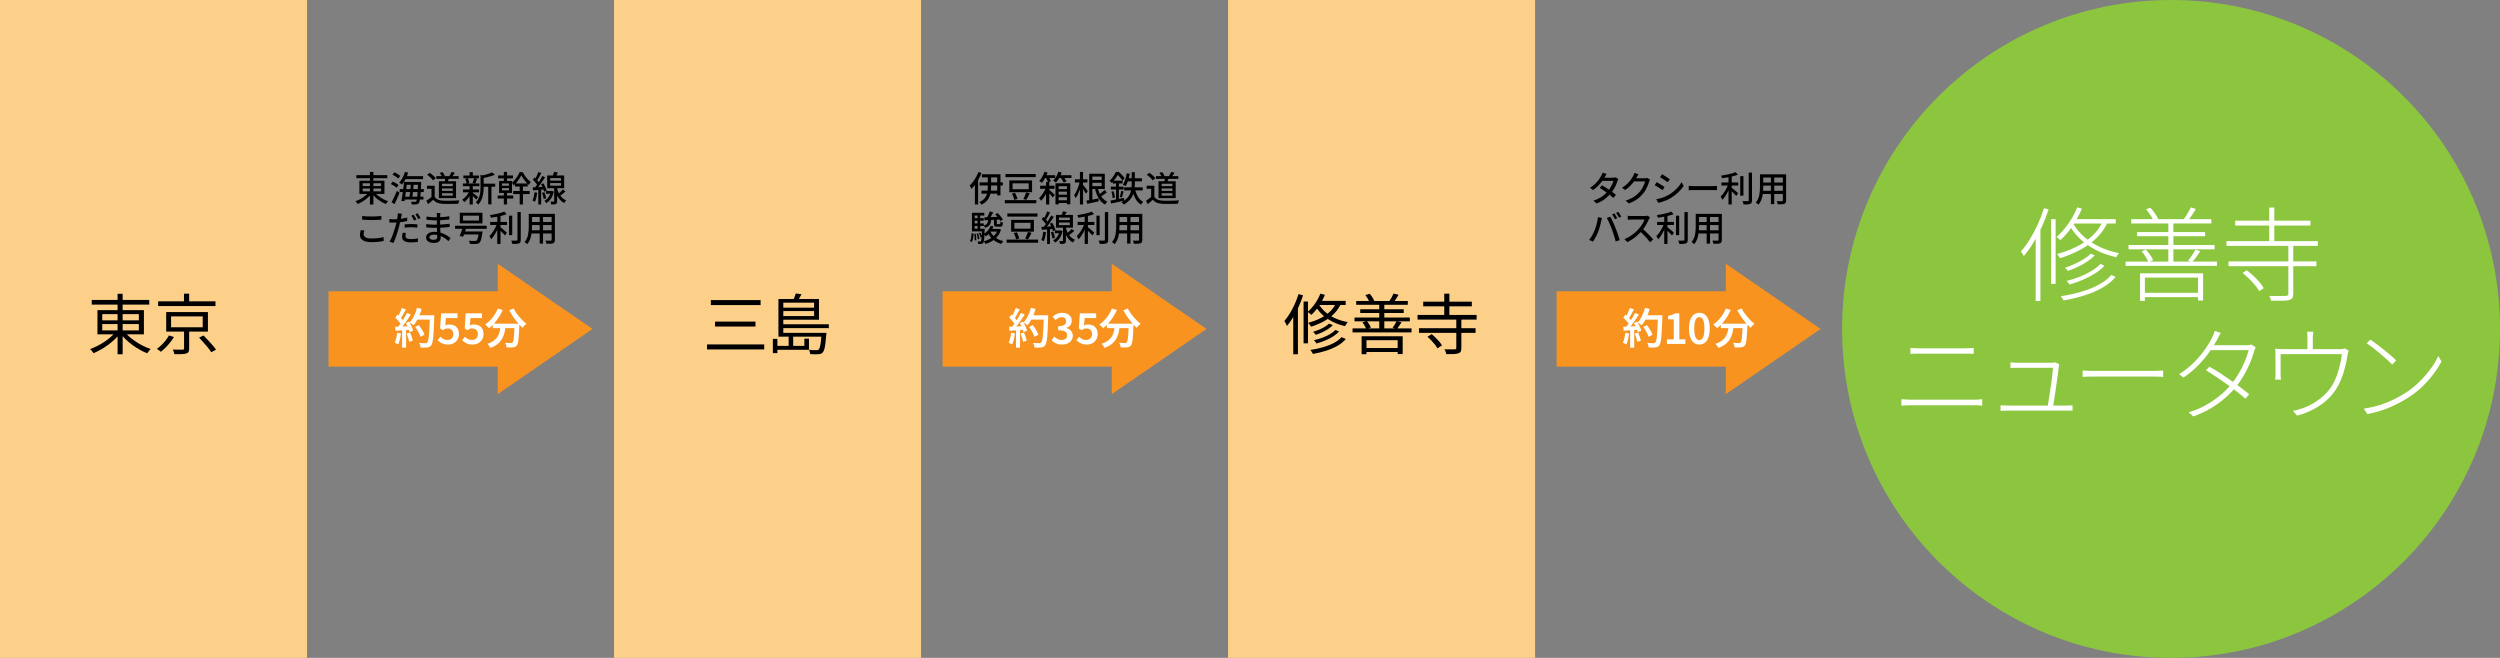
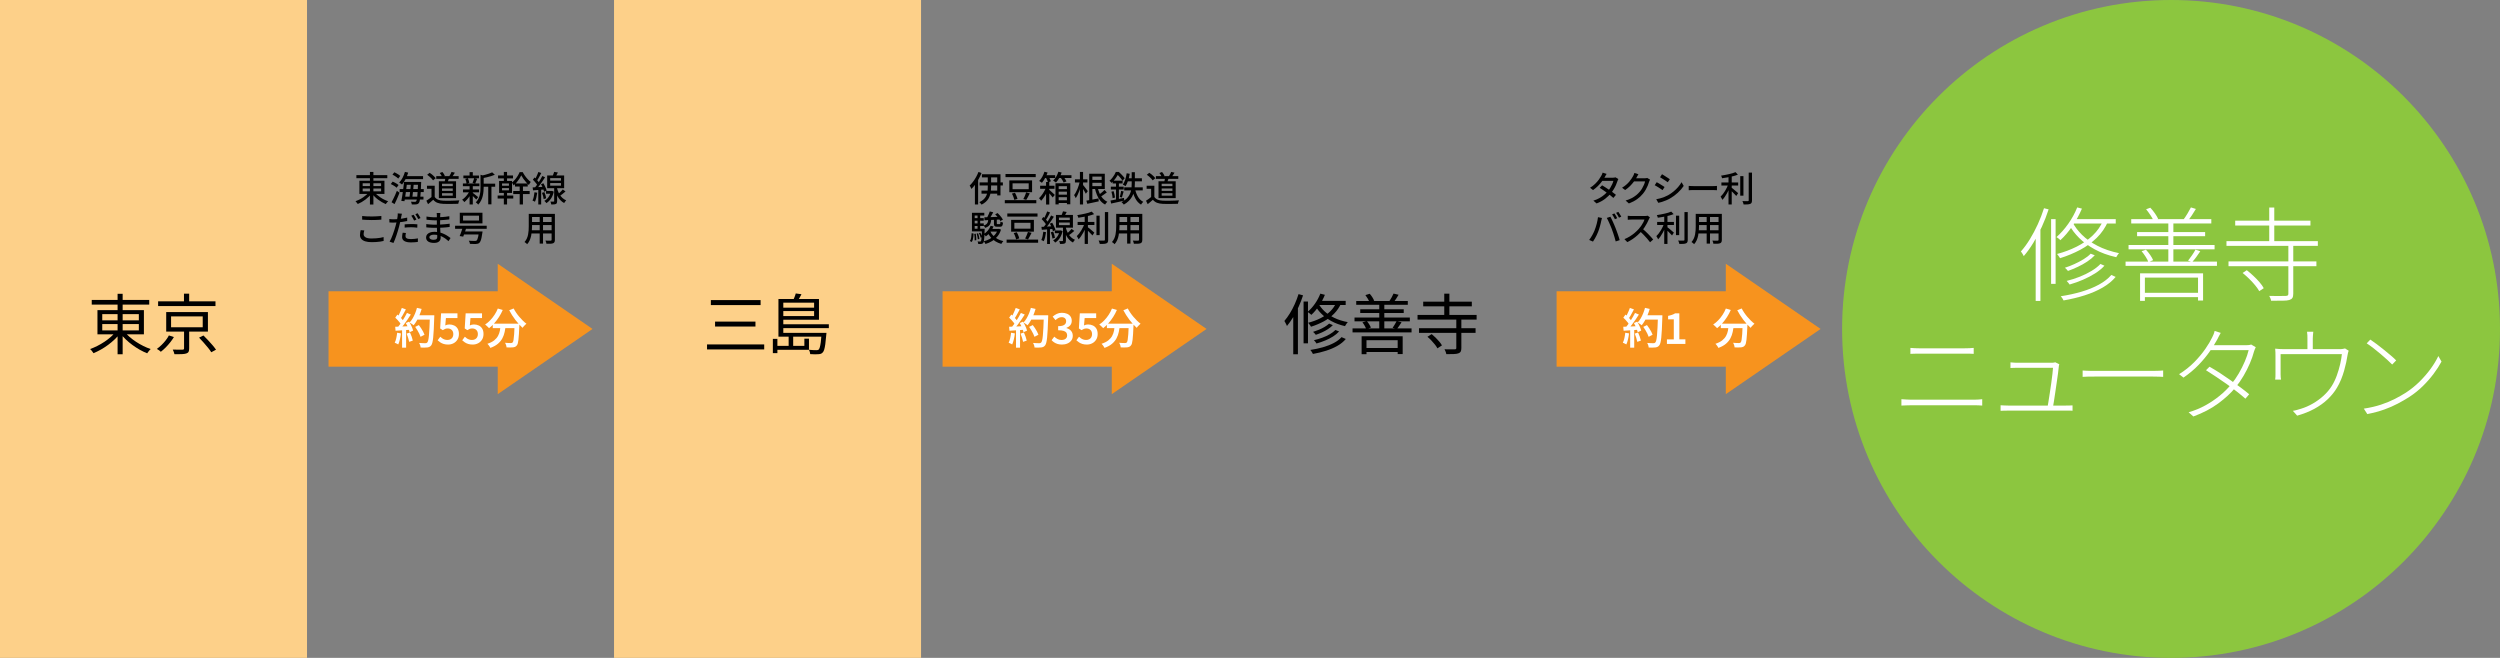
<svg xmlns="http://www.w3.org/2000/svg" id="_レイヤー_1" viewBox="0 0 1140 300">
  <rect x="0" y="0" width="1140" height="300" fill="#808080" stroke="none" />
  <defs>
    <style>.cls-1{fill:#fdd089;}.cls-1,.cls-2,.cls-3,.cls-4,.cls-5{stroke-width:0px;}.cls-2{fill:#8cc63f;}.cls-3{fill:#000;}.cls-4{fill:#f7931e;}.cls-5{fill:#fff;}</style>
  </defs>
  <rect class="cls-1" width="140" height="300" />
  <rect class="cls-1" x="280" width="140" height="300" />
-   <rect class="cls-1" x="560" width="140" height="300" />
  <circle class="cls-2" cx="990" cy="150" r="150" />
  <polygon class="cls-4" points="270.19 150 226.97 120.27 226.97 132.81 149.81 132.81 149.81 167.19 226.97 167.19 226.97 179.73 270.19 150" />
  <polygon class="cls-4" points="550.19 150 506.97 120.27 506.97 132.81 429.81 132.81 429.81 167.19 506.97 167.19 506.97 179.73 550.19 150" />
  <polygon class="cls-4" points="830.19 150 786.97 120.27 786.97 132.81 709.81 132.81 709.81 167.19 786.97 167.19 786.97 179.73 830.19 150" />
  <path class="cls-3" d="M52.9,151.12l1.89.84c-.7.94-1.52,1.86-2.46,2.76-.94.9-1.95,1.75-3.02,2.54-1.07.79-2.17,1.51-3.31,2.15s-2.26,1.19-3.36,1.65c-.12-.18-.27-.39-.45-.63-.18-.24-.37-.48-.55-.71-.19-.23-.38-.42-.56-.56,1.08-.38,2.19-.85,3.31-1.42s2.22-1.21,3.29-1.92c1.06-.71,2.04-1.46,2.94-2.27.9-.8,1.66-1.61,2.28-2.43ZM41.83,136.78h26.22v2.13h-26.22v-2.13ZM44.44,141.43h21.18v11.04h-21.18v-11.04ZM46.63,143.23v2.85h16.68v-2.85h-16.68ZM46.63,147.76v2.91h16.68v-2.91h-16.68ZM53.62,133.96h2.31v27.57h-2.31v-27.57ZM56.68,151.15c.66.84,1.44,1.66,2.35,2.44.91.79,1.9,1.54,2.98,2.25,1.08.71,2.19,1.35,3.33,1.92,1.14.57,2.26,1.04,3.36,1.4-.16.16-.34.35-.54.59-.2.23-.39.46-.57.7-.18.24-.34.46-.48.66-1.1-.44-2.23-.99-3.38-1.63-1.15-.65-2.27-1.38-3.36-2.18-1.09-.8-2.11-1.65-3.04-2.55-.94-.9-1.77-1.82-2.49-2.76l1.83-.84Z" />
  <path class="cls-3" d="M77.02,152.95l2.28.75c-.46.78-1.02,1.58-1.67,2.4-.65.82-1.34,1.6-2.07,2.34-.73.74-1.48,1.4-2.23,1.98-.22-.24-.51-.49-.87-.73-.36-.25-.67-.45-.93-.58.74-.54,1.46-1.15,2.16-1.83.7-.68,1.34-1.4,1.92-2.15s1.05-1.47,1.41-2.18ZM72.1,137.41h26.16v2.16h-26.16v-2.16ZM75.79,142.3h19.02v8.91h-19.02v-8.91ZM78.01,144.28v4.95h14.43v-4.95h-14.43ZM83.92,150.37h2.34v8.55c0,.66-.09,1.16-.27,1.5-.18.34-.54.6-1.08.78-.52.16-1.21.26-2.08.29-.87.03-1.96.04-3.28.04-.06-.32-.17-.67-.31-1.06-.15-.39-.31-.75-.47-1.06.7.02,1.35.03,1.97.03h2.53c.26-.02.44-.07.52-.15.09-.08.14-.22.14-.42v-8.49ZM83.89,133.9h2.37v4.62h-2.37v-4.62ZM90.76,153.97l2.01-.99c.68.66,1.38,1.38,2.11,2.16.73.78,1.42,1.55,2.06,2.3.64.75,1.16,1.42,1.56,2.02l-2.16,1.17c-.36-.6-.85-1.29-1.48-2.06-.63-.77-1.31-1.56-2.02-2.37-.72-.81-1.41-1.56-2.07-2.24Z" />
  <path class="cls-3" d="M322.41,157.06h26.07v2.28h-26.07v-2.28ZM324.15,136.84h22.68v2.28h-22.68v-2.28ZM326.07,146.65h18.42v2.25h-18.42v-2.25Z" />
  <path class="cls-3" d="M352.42,154.51h2.07v6.51h-2.07v-6.51ZM366.79,154.42h2.1v5.1h-15.33v-1.8h13.23v-3.3ZM354.97,136.33h2.22v16.11h-2.22v-16.11ZM354.97,151.78h20.52v1.74h-20.52v-1.74ZM356.17,140.29h15.72v1.56h-15.72v-1.56ZM356.2,147.85h21.75v1.77h-21.75v-1.77ZM356.23,136.33h17.22v9.48h-17.22v-1.68h15v-6.12h-15v-1.68ZM359.62,153.25h2.07v5.22h-2.07v-5.22ZM362.86,133.81l2.61.36c-.3.62-.63,1.24-.99,1.84-.36.61-.68,1.14-.96,1.58l-1.92-.45c.22-.5.45-1.06.71-1.68.25-.62.44-1.17.55-1.65ZM374.65,151.78h2.22c-.02.46-.05.77-.09.93-.14,1.72-.29,3.12-.44,4.2-.15,1.08-.32,1.93-.51,2.54-.19.61-.43,1.04-.71,1.31-.24.26-.51.44-.79.55-.29.11-.65.17-1.06.2-.36.04-.89.06-1.59.06s-1.44-.03-2.22-.09c-.02-.3-.08-.63-.18-1-.1-.37-.23-.7-.39-.98.74.08,1.42.13,2.05.15.63.02,1.07.03,1.31.03.28,0,.5-.02.66-.06.16-.04.3-.11.42-.21.18-.2.35-.56.51-1.08.16-.52.3-1.28.44-2.29.13-1.01.26-2.33.38-3.94v-.3Z" />
  <path class="cls-3" d="M592.12,134.11l2.07.57c-.56,1.74-1.22,3.46-1.99,5.16-.77,1.7-1.61,3.3-2.52,4.8s-1.86,2.84-2.83,4.02c-.06-.18-.16-.41-.3-.7s-.29-.58-.45-.87c-.16-.29-.3-.54-.42-.73.86-1,1.7-2.16,2.5-3.47.81-1.31,1.55-2.71,2.22-4.21s1.25-3.02,1.73-4.56ZM589.72,141.43l2.07-2.07.06.06v22.11h-2.13v-20.1ZM594.43,137.5h2.01v19.05h-2.01v-19.05ZM602.08,133.9l2.07.54c-.72,1.78-1.63,3.48-2.73,5.08-1.1,1.61-2.25,2.97-3.45,4.06-.12-.12-.28-.26-.5-.44-.21-.17-.42-.34-.64-.51-.22-.17-.42-.29-.6-.38,1.22-1.02,2.34-2.27,3.38-3.74,1.03-1.47,1.85-3.01,2.47-4.63ZM609.52,137.62l2.13.48c-.82,1.9-1.92,3.54-3.29,4.93-1.37,1.39-2.95,2.57-4.74,3.53-1.79.96-3.72,1.77-5.8,2.43-.08-.18-.2-.38-.36-.6-.16-.22-.33-.44-.51-.66-.18-.22-.33-.4-.45-.54,2.02-.52,3.88-1.2,5.59-2.06,1.71-.85,3.2-1.89,4.47-3.13,1.27-1.24,2.25-2.7,2.96-4.38ZM611.74,153.73l1.95.84c-.98,1.18-2.24,2.22-3.78,3.1-1.54.89-3.27,1.64-5.18,2.25-1.91.61-3.92,1.1-6.04,1.48-.12-.26-.29-.57-.51-.93s-.44-.66-.66-.9c2.02-.3,3.94-.71,5.76-1.23,1.82-.52,3.47-1.17,4.94-1.94,1.47-.77,2.64-1.67,3.53-2.69ZM606.07,147.55l1.71.72c-.6.62-1.32,1.21-2.17,1.77-.85.56-1.76,1.06-2.72,1.5s-1.92.82-2.88,1.14c-.14-.22-.33-.45-.58-.7s-.48-.47-.67-.65c.9-.28,1.81-.61,2.73-.99.92-.38,1.78-.81,2.58-1.29.8-.48,1.47-.98,2.01-1.5ZM608.95,150.46l1.68.69c-.76.84-1.68,1.6-2.77,2.29-1.09.69-2.28,1.3-3.57,1.83-1.29.53-2.62.99-3.97,1.36-.12-.22-.29-.47-.51-.76s-.44-.54-.66-.74c1.28-.3,2.54-.67,3.78-1.12,1.24-.45,2.38-.98,3.44-1.59,1.05-.61,1.91-1.26,2.59-1.96ZM601.21,138.37c.62,1.2,1.52,2.37,2.71,3.51s2.68,2.15,4.47,3.03c1.79.88,3.86,1.54,6.2,1.98-.14.14-.29.32-.45.54-.16.22-.31.44-.45.66-.14.22-.26.43-.36.63-2.34-.54-4.4-1.3-6.18-2.28-1.78-.98-3.28-2.07-4.5-3.29-1.22-1.21-2.17-2.43-2.85-3.67l1.41-1.11ZM601.42,137.2h12.21v1.89h-13.35l1.14-1.89Z" />
  <path class="cls-3" d="M616.76,149.74h26.91v1.83h-26.91v-1.83ZM617.66,144.79h25.23v1.74h-25.23v-1.74ZM618.44,137.26h23.52v1.74h-23.52v-1.74ZM620.27,141.01h19.83v1.71h-19.83v-1.71ZM620.9,153.34h18.72v8.1h-2.28v-6.3h-14.22v6.39h-2.22v-8.19ZM621.26,146.98l2.04-.54c.38.44.74.94,1.08,1.48.34.55.59,1.04.75,1.46l-2.16.69c-.12-.44-.34-.95-.67-1.53s-.67-1.1-1.04-1.56ZM621.98,158.68h16.5v1.83h-16.5v-1.83ZM622.61,134.56l1.98-.6c.44.48.84,1.02,1.21,1.6.37.59.65,1.12.83,1.57l-2.1.75c-.16-.46-.43-1-.79-1.63-.37-.63-.75-1.19-1.12-1.69ZM628.94,138.04h2.31v12.48h-2.31v-12.48ZM635.45,133.87l2.31.54c-.36.62-.74,1.23-1.12,1.82s-.75,1.1-1.07,1.54l-1.98-.51c.32-.46.66-1.01,1.02-1.67.36-.65.64-1.22.84-1.72ZM636.86,146.44l2.25.51c-.36.56-.72,1.11-1.07,1.64-.35.53-.69.99-1,1.36l-2.01-.45c.3-.44.62-.95.97-1.53.35-.58.63-1.09.86-1.53Z" />
  <path class="cls-3" d="M646.4,143.62h26.94v2.13h-26.94v-2.13ZM647.06,149.65h25.8v2.13h-25.8v-2.13ZM648.98,137.56h22.17v2.13h-22.17v-2.13ZM650.9,153.58l1.95-1.23c.6.5,1.21,1.05,1.82,1.65s1.17,1.21,1.68,1.81c.51.61.9,1.18,1.18,1.69l-2.07,1.35c-.26-.52-.63-1.09-1.12-1.71-.49-.62-1.03-1.25-1.63-1.88s-1.2-1.19-1.8-1.69ZM658.58,133.9h2.34v10.41h-2.34v-10.41ZM664.07,145.54h2.31v13.17c0,.7-.1,1.23-.3,1.6-.2.37-.56.65-1.08.82-.52.18-1.23.29-2.13.32-.9.03-2.02.04-3.36.04-.04-.32-.14-.69-.3-1.11-.16-.42-.33-.79-.51-1.11.72.02,1.4.03,2.02.03h2.6c.3-.02.5-.07.6-.15.1-.08.15-.24.15-.48v-13.14Z" />
  <path class="cls-5" d="M932.06,94.95l2.11.52c-.88,2.72-1.91,5.37-3.09,7.95s-2.48,5.01-3.87,7.29c-1.39,2.28-2.85,4.31-4.38,6.09-.06-.16-.17-.38-.33-.66s-.32-.55-.49-.8c-.17-.25-.34-.47-.49-.66,1.44-1.62,2.8-3.49,4.1-5.6s2.5-4.38,3.61-6.8c1.11-2.42,2.05-4.87,2.84-7.34ZM928.27,105.64l2.11-2.11.05.09v33.61h-2.16v-31.59ZM935.3,99.92h2.06v29.53h-2.06v-29.53ZM947.2,94.58l2.16.56c-1.19,2.78-2.64,5.44-4.36,7.97s-3.55,4.67-5.48,6.42c-.12-.16-.29-.32-.49-.49-.2-.17-.42-.34-.66-.52-.23-.17-.45-.3-.63-.4,1.91-1.66,3.7-3.68,5.39-6.07s3.05-4.88,4.08-7.48ZM959.16,100.3l2.16.56c-1.28,2.94-3.02,5.48-5.23,7.62-2.2,2.14-4.72,3.96-7.55,5.46s-5.88,2.77-9.16,3.8c-.09-.19-.23-.4-.4-.63s-.34-.48-.52-.73c-.17-.25-.32-.44-.45-.56,3.19-.84,6.17-1.96,8.95-3.35,2.78-1.39,5.22-3.09,7.31-5.09,2.09-2,3.72-4.36,4.88-7.08ZM962.77,125.38l1.97.89c-1.5,1.81-3.46,3.42-5.88,4.83s-5.16,2.59-8.2,3.56-6.27,1.75-9.68,2.34c-.09-.25-.27-.56-.52-.94s-.5-.7-.75-.98c3.31-.5,6.45-1.19,9.42-2.06s5.62-1.95,7.97-3.23c2.34-1.28,4.23-2.75,5.67-4.41ZM953.34,115.67l1.88.75c-.94,1-2.08,1.95-3.42,2.84s-2.77,1.7-4.29,2.41c-1.52.72-3.02,1.34-4.52,1.88-.16-.25-.38-.51-.66-.77-.28-.27-.53-.49-.75-.68,1.47-.47,2.94-1.04,4.41-1.71,1.47-.67,2.85-1.41,4.15-2.2s2.37-1.63,3.21-2.51ZM957.8,120.36l1.83.8c-1.12,1.25-2.54,2.41-4.24,3.49s-3.55,2.05-5.55,2.91c-2,.86-4.03,1.59-6.09,2.18l-.63-.84c-.23-.31-.48-.58-.73-.8,2.03-.5,4.02-1.13,5.95-1.9,1.94-.77,3.73-1.65,5.39-2.65,1.66-1,3.02-2.06,4.08-3.19ZM945.09,101.33c.97,1.94,2.39,3.84,4.27,5.72s4.23,3.55,7.05,5.02c2.83,1.47,6.12,2.59,9.87,3.38-.16.12-.31.3-.47.54s-.3.46-.45.68c-.14.22-.26.42-.35.61-3.75-.84-7.03-2.04-9.84-3.59s-5.17-3.27-7.08-5.18c-1.91-1.91-3.36-3.81-4.36-5.72l1.36-1.45ZM945.61,99.92h19.17v2.02h-20.39l1.22-2.02Z" />
  <path class="cls-5" d="M969.26,119.28h41.67v1.97h-41.67v-1.97ZM970.62,111.73h39.23v1.97h-39.23v-1.97ZM971.84,99.92h36.52v1.97h-36.52v-1.97ZM974.51,105.83h31.03v1.88h-31.03v-1.88ZM975.87,124.63h28.73v12.42h-2.3v-10.45h-24.23v10.59h-2.2v-12.56ZM976.57,114.55l1.97-.7c.69.72,1.34,1.52,1.95,2.41s1.05,1.68,1.34,2.37l-2.16.89c-.25-.72-.67-1.54-1.27-2.46-.59-.92-1.2-1.76-1.83-2.51ZM976.99,133.53h26.48v1.97h-26.48v-1.97ZM978.63,95.42l1.92-.7c.75.78,1.45,1.65,2.11,2.6.66.95,1.14,1.77,1.45,2.46l-2.06.94c-.31-.75-.8-1.62-1.45-2.6s-1.31-1.88-1.97-2.7ZM988.76,100.72h2.3v19.45h-2.3v-19.45ZM999.07,94.58l2.25.7c-.56.97-1.17,1.94-1.83,2.91-.66.97-1.27,1.8-1.83,2.48l-1.88-.7c.53-.72,1.12-1.61,1.76-2.67.64-1.06,1.15-1.97,1.52-2.72ZM1001.13,113.84l2.2.75c-.59.88-1.21,1.76-1.85,2.65s-1.26,1.63-1.85,2.23l-1.88-.61c.56-.69,1.17-1.52,1.83-2.48.66-.97,1.17-1.81,1.55-2.53Z" />
  <path class="cls-5" d="M1015.27,109.95h41.67v2.16h-41.67v-2.16ZM1016.2,119.19h40.08v2.2h-40.08v-2.2ZM1019.25,100.63h34.31v2.2h-34.31v-2.2ZM1022.62,124.48l1.92-1.27c1,.78,2.01,1.65,3.02,2.6,1.02.95,1.95,1.91,2.79,2.88.84.97,1.48,1.88,1.92,2.72l-2.06,1.36c-.44-.81-1.06-1.71-1.88-2.7s-1.72-1.97-2.72-2.95-2-1.87-3-2.65ZM1034.77,94.63h2.3v16.17h-2.3v-16.17ZM1043.48,111.73h2.25v22.17c0,.87-.13,1.52-.4,1.95s-.74.74-1.43.96c-.66.19-1.66.29-3.02.3-1.36.02-3.12.02-5.27.02-.03-.31-.13-.68-.3-1.1s-.35-.79-.54-1.1c1.22.03,2.34.05,3.38.05s1.91,0,2.65-.02c.73-.02,1.24-.02,1.52-.02.47-.03.78-.12.94-.26s.23-.4.23-.77v-22.17Z" />
  <path class="cls-5" d="M867.05,182.03c.75.03,1.46.08,2.13.14.67.06,1.41.09,2.23.09h28.78c.66,0,1.29-.02,1.9-.07s1.21-.1,1.8-.16v2.91c-.59-.06-1.22-.1-1.88-.12-.66-.02-1.27-.02-1.83-.02h-28.78c-.81,0-1.55.02-2.23.05-.67.03-1.38.06-2.13.09v-2.91ZM871.13,158.64c.69.06,1.36.11,2.02.14.66.03,1.34.05,2.06.05h20.48c.81,0,1.58-.02,2.3-.05.72-.03,1.39-.08,2.02-.14v2.72c-.62-.06-1.31-.09-2.06-.09h-22.73c-.75,0-1.45,0-2.09.02-.64.02-1.3.04-1.99.07v-2.72Z" />
  <path class="cls-5" d="M912.26,184.8c.56.03,1.12.06,1.69.09.56.03,1.16.05,1.78.05h26.16c.47,0,1.01,0,1.62-.02.61-.02,1.13-.04,1.57-.07v2.44c-.28-.03-.6-.05-.96-.05h-28.38c-.62,0-1.21,0-1.76.02-.55.02-1.12.04-1.71.07v-2.53ZM939.03,166.14c-.06.16-.12.34-.16.56-.05.22-.07.41-.07.56-.06.75-.18,1.76-.35,3.02s-.37,2.66-.59,4.17c-.22,1.52-.44,3.02-.66,4.5-.22,1.48-.42,2.84-.61,4.05s-.34,2.14-.47,2.77h-2.48c.09-.44.23-1.24.42-2.41s.4-2.52.63-4.03c.23-1.52.46-3.05.68-4.62.22-1.56.4-2.97.54-4.22.14-1.25.23-2.17.26-2.77h-16.17c-.66,0-1.23,0-1.71.02-.48.02-.99.04-1.52.07v-2.58c.34.03.69.06,1.03.09.34.03.7.05,1.05.07.36.02.73.02,1.1.02h15.52c.22,0,.44,0,.66-.02.22-.02.42-.04.61-.07.19-.03.33-.08.42-.14l1.88.94Z" />
  <path class="cls-5" d="M949.7,168.95c.41.03.9.06,1.48.09.58.03,1.24.05,1.99.07.75.02,1.58.02,2.48.02h25.97c1.22,0,2.21-.02,2.98-.07s1.37-.09,1.8-.12v2.91c-.44-.03-1.07-.06-1.9-.09-.83-.03-1.77-.05-2.84-.05h-26.02c-1.28,0-2.43,0-3.45.02-1.02.02-1.85.05-2.51.12v-2.91Z" />
  <path class="cls-5" d="M1012.65,151.8c-.28.5-.57,1.03-.87,1.59s-.54,1.05-.73,1.45c-.88,1.59-2.01,3.4-3.4,5.41s-3.08,4.05-5.06,6.12-4.29,4-6.91,5.81l-2.02-1.55c2.66-1.66,4.98-3.51,6.98-5.55,2-2.05,3.68-4.06,5.04-6.05,1.36-1.98,2.38-3.71,3.07-5.18.19-.31.4-.77.63-1.36.23-.59.4-1.12.49-1.59l2.77.89ZM1028.63,158.31c-.16.25-.3.59-.45,1.01s-.26.74-.35.96c-.44,1.69-1.06,3.48-1.88,5.39-.81,1.91-1.77,3.8-2.88,5.7-1.11,1.89-2.35,3.68-3.73,5.37-2.06,2.5-4.67,4.91-7.83,7.24-3.16,2.33-6.94,4.31-11.34,5.93l-2.16-1.92c2.72-.78,5.27-1.83,7.64-3.14s4.55-2.78,6.54-4.41c1.98-1.62,3.7-3.31,5.13-5.06,1.31-1.56,2.5-3.26,3.56-5.09s1.98-3.66,2.77-5.51c.78-1.84,1.36-3.55,1.73-5.11h-18.28l1.12-2.25h15.8c.59,0,1.09-.02,1.48-.07s.73-.13,1.01-.26l2.11,1.22ZM1007.54,167.22c1.56.88,3.15,1.84,4.76,2.88,1.61,1.05,3.21,2.13,4.8,3.26s3.12,2.23,4.57,3.3,2.77,2.12,3.96,3.12l-1.73,2.02c-1.09-.97-2.36-2.02-3.8-3.16-1.44-1.14-2.97-2.28-4.59-3.42-1.62-1.14-3.25-2.26-4.88-3.35-1.62-1.09-3.19-2.11-4.69-3.05l1.59-1.59Z" />
  <path class="cls-5" d="M1070.99,159.91c-.09.25-.2.59-.3,1.01s-.2.85-.26,1.29c-.12.84-.31,1.85-.56,3.02s-.56,2.43-.94,3.77c-.38,1.34-.84,2.68-1.38,4.01-.55,1.33-1.16,2.57-1.85,3.73-1.12,1.91-2.55,3.68-4.27,5.32s-3.74,3.09-6.07,4.36-4.95,2.3-7.85,3.12l-1.97-2.2c.62-.09,1.27-.23,1.92-.42s1.28-.38,1.88-.56c1.75-.53,3.5-1.3,5.25-2.3,1.75-1,3.38-2.19,4.9-3.56,1.52-1.38,2.77-2.86,3.77-4.45.91-1.44,1.68-3.04,2.32-4.8.64-1.77,1.16-3.52,1.55-5.25s.65-3.24.77-4.52h-27.94v9.23c0,.38.02.8.05,1.27s.08.84.14,1.12h-2.67c.06-.31.1-.71.12-1.2.02-.48.02-.9.02-1.24v-8.3c0-.47,0-1.02-.02-1.66-.02-.64-.05-1.21-.12-1.71.59.06,1.23.12,1.92.16s1.42.07,2.2.07h24.94c.81,0,1.42-.04,1.83-.12.41-.08.73-.15.98-.21l1.64,1.03ZM1054.86,151.28c-.06.56-.12,1.12-.16,1.66-.05.55-.07,1.01-.07,1.38v6h-2.44v-6c0-.38,0-.84-.02-1.38-.02-.55-.07-1.1-.16-1.66h2.86Z" />
  <path class="cls-5" d="M1077.88,186.34c2.91-.44,5.53-1.05,7.88-1.83,2.34-.78,4.45-1.66,6.33-2.62,1.88-.97,3.55-1.92,5.02-2.86,2.25-1.47,4.34-3.16,6.26-5.06,1.92-1.91,3.61-3.87,5.06-5.88s2.6-3.93,3.45-5.74l1.45,2.53c-.97,1.81-2.18,3.69-3.63,5.62-1.45,1.94-3.1,3.81-4.95,5.62-1.84,1.81-3.92,3.47-6.23,4.97-1.53.97-3.23,1.95-5.11,2.95-1.88,1-3.95,1.91-6.23,2.72-2.28.81-4.84,1.5-7.69,2.06l-1.59-2.48ZM1080.84,154.84c.84.56,1.81,1.25,2.91,2.06,1.09.81,2.2,1.68,3.33,2.6,1.12.92,2.19,1.8,3.19,2.65s1.8,1.58,2.39,2.2l-1.83,1.88c-.56-.59-1.32-1.32-2.27-2.18-.95-.86-1.98-1.76-3.09-2.7s-2.21-1.83-3.3-2.67-2.08-1.55-2.95-2.11l1.64-1.73Z" />
  <path class="cls-3" d="M168.27,87.56l1.28.54c-.37.52-.81,1.03-1.3,1.51s-1.02.94-1.58,1.37c-.57.43-1.15.81-1.74,1.16-.6.35-1.19.64-1.79.89-.08-.13-.17-.27-.3-.42s-.25-.31-.38-.46-.25-.28-.36-.38c.58-.2,1.16-.45,1.75-.75.59-.3,1.17-.63,1.72-1.01s1.06-.77,1.52-1.18.85-.84,1.18-1.26ZM162.51,79.85h14.1v1.41h-14.1v-1.41ZM163.89,82.42h11.42v6h-11.42v-6ZM165.38,83.57v1.28h8.4v-1.28h-8.4ZM165.38,85.96v1.3h8.4v-1.3h-8.4ZM168.69,78.41h1.58v14.85h-1.58v-14.85ZM170.72,87.61c.34.43.75.84,1.22,1.25.47.41.99.79,1.54,1.17.55.37,1.13.71,1.73,1,.6.29,1.19.54,1.79.73-.12.11-.25.24-.38.39s-.27.31-.39.47c-.12.16-.23.31-.31.45-.59-.25-1.18-.54-1.78-.89-.6-.35-1.19-.74-1.76-1.17-.57-.43-1.1-.89-1.58-1.38-.49-.49-.92-.98-1.3-1.48l1.23-.54Z" />
  <path class="cls-3" d="M178.2,83.93l.85-1.12c.31.13.64.28.98.46.35.18.67.36.98.56s.55.38.74.55l-.9,1.22c-.18-.18-.42-.37-.71-.58s-.61-.4-.95-.59c-.34-.19-.67-.36-.99-.5ZM178.54,92.23c.25-.43.51-.93.79-1.5.28-.57.57-1.18.86-1.82.29-.64.55-1.27.78-1.89l1.22.85c-.21.57-.45,1.15-.71,1.76-.26.61-.52,1.21-.78,1.79s-.53,1.14-.79,1.65l-1.36-.85ZM178.96,79.64l.86-1.09c.31.14.64.3.98.5.35.19.67.39.97.58s.54.39.74.58l-.91,1.22c-.18-.19-.42-.39-.71-.61-.29-.21-.61-.43-.94-.64s-.66-.39-.98-.54ZM184.65,78.39l1.49.32c-.31,1.06-.71,2.06-1.22,3.02-.5.95-1.04,1.76-1.6,2.41-.1-.09-.22-.18-.38-.3-.15-.11-.31-.22-.48-.33-.17-.11-.31-.19-.44-.26.58-.58,1.09-1.3,1.54-2.16.45-.86.81-1.77,1.08-2.7ZM182.24,86.2h10.99v1.38h-10.99v-1.38ZM184.25,82.95h1.39c-.08.71-.16,1.47-.26,2.26-.1.79-.2,1.58-.3,2.38-.11.79-.22,1.55-.33,2.26-.11.71-.22,1.34-.31,1.89l-1.44-.11c.12-.55.23-1.19.35-1.9.12-.71.23-1.46.34-2.24.11-.78.21-1.56.3-2.34.1-.77.18-1.51.26-2.2ZM184.06,89.69h9.04v1.31h-9.04v-1.31ZM184.44,80.33h8.48v1.36h-8.48v-1.36ZM184.86,82.95h6.21v1.31h-6.21v-1.31ZM187.37,83.46h1.31c-.04.56-.09,1.14-.14,1.77-.05.62-.11,1.25-.18,1.86-.06.62-.13,1.21-.19,1.77-.06.56-.13,1.05-.19,1.48h-1.31c.06-.45.13-.95.2-1.51s.14-1.15.2-1.78c.06-.62.12-1.24.18-1.86.05-.61.1-1.19.13-1.74ZM190.64,82.95h1.41v.42c0,.1,0,.18-.02.25-.05,1.54-.11,2.83-.18,3.9-.07,1.06-.14,1.93-.22,2.62-.08.68-.17,1.22-.27,1.6-.1.38-.22.66-.36.83-.16.21-.34.37-.53.46-.19.09-.41.15-.66.17-.24.03-.53.05-.9.05s-.74-.01-1.14-.03c-.01-.19-.05-.41-.12-.64-.07-.23-.16-.44-.26-.61.38.02.74.04,1.06.05.32.01.56.02.72.02.14,0,.25-.02.34-.05.09-.03.17-.1.25-.19.11-.13.2-.37.29-.72.08-.35.16-.86.23-1.53s.13-1.51.19-2.54.11-2.27.17-3.74v-.3Z" />
  <path class="cls-3" d="M198.23,89.8c.36.55.87.97,1.51,1.24s1.41.42,2.3.46c.46.02,1,.03,1.63.04.63,0,1.3,0,2-.02.7-.02,1.39-.03,2.05-.06.66-.02,1.24-.05,1.74-.1-.06.12-.13.27-.19.46-.06.19-.12.38-.18.57-.05.19-.1.37-.13.53-.46.02-.99.04-1.59.05-.6.01-1.23.02-1.87.02s-1.27,0-1.88,0c-.61,0-1.14-.02-1.6-.04-1.01-.04-1.88-.21-2.6-.49-.72-.28-1.34-.74-1.86-1.37-.36.33-.74.66-1.13.99-.39.33-.8.67-1.24,1.02l-.77-1.57c.37-.23.78-.51,1.21-.82.43-.31.84-.62,1.22-.93h1.38ZM198.23,84.68v5.78h-1.47v-4.37h-2.06v-1.41h3.54ZM194.79,79.7l1.12-.91c.34.21.69.46,1.05.75.36.29.69.58.98.88.3.3.54.58.74.83l-1.2.99c-.17-.26-.4-.54-.7-.84-.29-.3-.61-.61-.96-.9-.35-.3-.69-.56-1.03-.8ZM198.93,80.31h10.21v1.25h-10.21v-1.25ZM200.12,82.65h7.84v7.71h-7.84v-7.71ZM200.53,78.89l1.2-.46c.23.27.46.56.67.89.21.33.36.61.45.86l-1.25.53c-.09-.26-.23-.55-.43-.9-.2-.34-.42-.65-.64-.91ZM201.56,83.77v1.12h4.9v-1.12h-4.9ZM201.56,85.93v1.12h4.9v-1.12h-4.9ZM201.56,88.1v1.12h4.9v-1.12h-4.9ZM203.14,80.9l1.71.11c-.14.43-.29.84-.46,1.25-.17.41-.31.75-.44,1.04l-1.25-.22c.09-.32.17-.69.26-1.1.08-.41.14-.77.18-1.08ZM205.88,78.39l1.54.35c-.21.36-.43.72-.66,1.06-.22.35-.44.64-.64.89l-1.26-.32c.12-.18.24-.39.37-.62.13-.23.25-.47.38-.71.12-.24.22-.46.28-.65Z" />
  <path class="cls-3" d="M214.15,87.11l1.07.4c-.26.59-.58,1.17-.96,1.76-.38.59-.79,1.13-1.23,1.63-.44.5-.87.92-1.3,1.26-.11-.17-.26-.36-.46-.58-.2-.21-.38-.38-.54-.51.43-.28.86-.63,1.29-1.06.43-.43.83-.89,1.2-1.4.37-.51.67-1.01.92-1.51ZM211.08,83.65h7.52v1.26h-7.52v-1.26ZM211.12,86.39h7.33v1.3h-7.33v-1.3ZM211.3,80.04h7.12v1.25h-7.12v-1.25ZM212.18,81.56l1.18-.27c.16.33.3.69.42,1.09.12.4.19.73.22,1.01l-1.25.35c-.02-.3-.08-.65-.19-1.06-.11-.41-.24-.78-.38-1.12ZM214.13,78.5h1.47v2.13h-1.47v-2.13ZM214.13,84.77h1.47v8.46h-1.47v-8.46ZM215.49,87.89c.12.07.3.21.54.39.24.19.5.39.77.6.27.21.52.41.75.6s.39.32.49.41l-.88,1.1c-.13-.15-.3-.34-.51-.56-.21-.22-.45-.46-.7-.7-.25-.24-.49-.46-.72-.67-.23-.21-.42-.38-.57-.5l.83-.67ZM216.24,81.25l1.34.29c-.15.38-.3.77-.45,1.14-.15.38-.29.71-.42.98l-1.22-.27c.09-.2.17-.43.26-.68.09-.25.18-.5.26-.76.08-.26.15-.49.21-.7ZM219.12,79.69l1.81.53c-.02.13-.14.21-.37.26v4.83c0,.61-.03,1.26-.09,1.94s-.17,1.39-.34,2.11c-.17.72-.42,1.42-.76,2.1s-.78,1.3-1.32,1.86c-.06-.12-.16-.25-.29-.38s-.26-.27-.41-.39c-.14-.12-.28-.21-.39-.26.49-.5.88-1.04,1.17-1.62s.5-1.17.65-1.79c.14-.62.24-1.23.28-1.83.04-.6.06-1.19.06-1.75v-5.6ZM224.42,78.58l1.22,1.1c-.51.23-1.09.45-1.74.65-.65.2-1.3.37-1.98.53s-1.32.29-1.95.41c-.03-.16-.1-.35-.19-.58-.1-.23-.19-.42-.29-.57.6-.13,1.2-.27,1.82-.44s1.19-.34,1.74-.53,1-.38,1.38-.57ZM219.83,83.75h5.97v1.41h-5.97v-1.41ZM222.63,84.36h1.47v8.82h-1.47v-8.82Z" />
  <path class="cls-3" d="M226.93,89.16h7.12v1.36h-7.12v-1.36ZM227.11,80.01h6.82v1.34h-6.82v-1.34ZM227.59,82.5h5.89v5.47h-5.89v-5.47ZM228.93,83.67v1.01h3.15v-1.01h-3.15ZM228.93,85.78v1.02h3.15v-1.02h-3.15ZM229.75,78.41h1.47v4.61h-1.47v-4.61ZM229.75,87.19h1.47v6.06h-1.47v-6.06ZM237.71,79.96c-.23.49-.53,1.01-.89,1.57s-.76,1.09-1.2,1.62c-.44.52-.92.99-1.42,1.39-.08-.2-.19-.43-.34-.67-.15-.25-.29-.45-.43-.61.49-.37.96-.83,1.42-1.37.45-.54.86-1.11,1.23-1.71s.66-1.17.87-1.7h1.41c.29.57.63,1.13,1.03,1.7.4.57.83,1.09,1.28,1.57s.9.89,1.34,1.22c-.14.17-.28.38-.43.64-.15.26-.28.5-.4.74-.44-.37-.87-.81-1.31-1.3s-.84-1.01-1.22-1.54c-.37-.54-.69-1.05-.94-1.53ZM234.03,87.09h7.5v1.39h-7.5v-1.39ZM234.82,83.67h5.82v1.39h-5.82v-1.39ZM236.98,84.2h1.49v9.04h-1.49v-9.04Z" />
  <path class="cls-3" d="M243.73,87.67l1.25.21c-.1.76-.23,1.5-.41,2.24s-.39,1.36-.63,1.87c-.09-.05-.2-.11-.34-.18s-.28-.14-.42-.21c-.14-.07-.26-.12-.36-.15.25-.49.44-1.07.58-1.74.14-.67.25-1.35.33-2.03ZM242.88,85.46c.7-.04,1.54-.09,2.5-.14.96-.05,1.95-.1,2.96-.17l.02,1.25c-.95.07-1.89.14-2.82.21-.93.06-1.75.12-2.48.18l-.18-1.33ZM242.99,81.93l.77-1.01c.28.26.56.54.85.85.29.31.55.61.8.91.25.3.43.57.56.82l-.82,1.15c-.13-.27-.31-.56-.54-.87-.23-.31-.5-.63-.78-.96-.29-.33-.57-.62-.83-.89ZM247.3,80.26l1.25.58c-.37.6-.79,1.23-1.24,1.89-.45.66-.91,1.3-1.37,1.91-.46.61-.89,1.15-1.3,1.62l-.9-.51c.3-.35.61-.75.94-1.21.33-.45.65-.93.97-1.42s.61-.99.9-1.48c.28-.49.53-.95.74-1.38ZM245.51,78.41l1.31.48c-.2.41-.42.82-.65,1.26-.23.43-.46.85-.69,1.24s-.45.74-.65,1.04l-1.02-.43c.2-.31.41-.67.62-1.1.21-.42.41-.85.6-1.29.19-.44.35-.84.48-1.2ZM245.46,86.1h1.31v7.15h-1.31v-7.15ZM246.7,84.01l1.09-.45c.21.35.42.73.62,1.14.2.41.38.81.54,1.18.16.38.27.72.34,1.03l-1.18.53c-.05-.31-.15-.66-.3-1.06-.14-.39-.31-.8-.5-1.22s-.39-.81-.61-1.17ZM247.14,87.94l1.09-.34c.2.45.38.93.53,1.46.15.52.25.98.29,1.36l-1.14.37c-.03-.38-.12-.84-.26-1.38-.14-.53-.31-1.02-.5-1.47ZM251.19,87.08h.27l.24-.03.82.34c-.28,1.28-.71,2.35-1.31,3.22s-1.29,1.54-2.08,2.02c-.05-.11-.14-.23-.25-.36-.11-.13-.23-.26-.35-.38-.12-.12-.23-.22-.33-.28.73-.39,1.35-.95,1.88-1.68.53-.73.9-1.59,1.11-2.61v-.22ZM248.99,87.08h2.51v1.26h-2.51v-1.26ZM249.51,80.02h7.74v5.81h-7.74v-5.81ZM250.88,81.22v1.14h4.93v-1.14h-4.93ZM250.88,83.48v1.17h4.93v-1.17h-4.93ZM252.69,85.25h1.36v6.48c0,.34-.04.61-.11.82-.08.2-.23.36-.46.46-.22.11-.51.17-.85.2-.34.03-.76.04-1.26.04-.02-.19-.07-.41-.14-.66-.08-.25-.16-.46-.24-.66.33.01.63.02.9.02s.46,0,.55-.02c.11,0,.18-.02.21-.05.03-.03.05-.09.05-.18v-6.46ZM252.7,78.37l1.7.29c-.2.42-.42.82-.65,1.22-.23.4-.44.73-.63,1.01l-1.28-.3c.15-.31.31-.67.47-1.09.17-.42.3-.79.39-1.12ZM253.89,85.33c.12.55.28,1.12.5,1.7.21.58.49,1.15.82,1.7.33.55.74,1.05,1.23,1.51.49.46,1.07.83,1.74,1.12-.1.1-.2.22-.32.36s-.23.29-.34.45c-.11.15-.19.3-.26.42-.65-.34-1.22-.77-1.7-1.28-.48-.51-.89-1.06-1.22-1.65-.33-.59-.6-1.18-.81-1.78-.21-.6-.37-1.15-.49-1.66l.83-.9ZM256.64,86.39l1.23.91c-.45.39-.92.79-1.42,1.19-.5.4-.95.73-1.37,1l-.91-.72c.27-.21.55-.46.86-.73.3-.27.6-.55.88-.85.28-.29.53-.56.73-.81Z" />
  <path class="cls-3" d="M166.11,105.09c-.1.3-.17.59-.22.88-.05.29-.08.57-.08.85,0,.57.29,1.03.87,1.39.58.36,1.48.54,2.7.54.74,0,1.44-.03,2.12-.08.68-.05,1.31-.13,1.9-.22.59-.1,1.09-.21,1.52-.34l.02,1.76c-.42.11-.91.2-1.48.29s-1.19.15-1.87.2c-.68.05-1.39.07-2.14.07-1.14,0-2.11-.13-2.9-.38s-1.39-.62-1.79-1.1-.61-1.07-.61-1.76c0-.44.04-.85.11-1.22.07-.38.14-.72.21-1.03l1.65.14ZM165.15,98.5c.59.08,1.25.13,1.98.16.73.03,1.5.05,2.31.05.52,0,1.05-.01,1.58-.03s1.05-.05,1.54-.09c.5-.04.94-.07,1.34-.1v1.66c-.36.03-.8.06-1.3.1-.51.03-1.03.06-1.58.07-.54.02-1.07.02-1.57.02-.82,0-1.58-.02-2.29-.06-.7-.04-1.38-.08-2.02-.12v-1.66Z" />
  <path class="cls-3" d="M179.5,100.01c.62,0,1.27-.03,1.97-.1s1.4-.15,2.12-.27c.72-.12,1.42-.26,2.09-.42v1.57c-.66.15-1.36.28-2.1.38s-1.46.19-2.16.25-1.35.09-1.94.09c-.37,0-.71,0-1.01-.02-.3-.01-.6-.03-.9-.05l-.03-1.57c.39.04.74.08,1.04.1.3.02.6.03.91.03ZM183.28,97.45c-.05.19-.11.43-.17.71-.06.28-.1.5-.14.66-.07.37-.17.82-.27,1.34-.11.52-.22,1.06-.35,1.62s-.26,1.11-.4,1.65c-.15.57-.32,1.18-.52,1.84-.2.66-.41,1.33-.64,2.01s-.46,1.32-.69,1.92-.46,1.13-.68,1.59l-1.76-.59c.25-.41.5-.9.75-1.48s.51-1.21.75-1.87.47-1.33.68-1.99c.21-.66.39-1.27.54-1.82.11-.37.21-.77.3-1.18.1-.41.19-.81.27-1.19.08-.38.15-.74.21-1.08.05-.34.1-.61.13-.82.04-.27.07-.53.07-.8,0-.27,0-.48,0-.66l1.92.14ZM185.1,106.26c-.05.25-.1.49-.14.73-.04.24-.06.46-.06.66,0,.18.04.35.1.52s.19.31.37.44c.18.13.43.23.75.3.33.07.74.11,1.26.11s1.06-.03,1.6-.09,1.08-.14,1.6-.23l-.05,1.62c-.45.05-.94.1-1.46.15-.53.05-1.1.07-1.7.07-1.3,0-2.3-.21-2.98-.62-.69-.42-1.03-1.02-1.03-1.81,0-.34.03-.68.08-1.02s.11-.66.18-.98l1.5.14ZM184.54,102.31c.44-.04.92-.08,1.44-.1.52-.03,1.04-.04,1.55-.04.47,0,.94,0,1.42.02.47.02.94.05,1.38.1l-.05,1.54c-.41-.05-.84-.1-1.3-.14-.46-.04-.94-.06-1.42-.06-.52,0-1.03.01-1.53.04-.5.03-1,.07-1.5.12v-1.49ZM188.6,97.93c.14.19.29.42.45.68.16.26.31.53.46.8s.28.51.38.71l-1.06.46c-.1-.22-.22-.47-.37-.73-.15-.26-.3-.52-.46-.79-.15-.27-.31-.5-.46-.7l1.04-.43ZM190.43,97.24c.14.2.29.44.46.7s.33.53.49.8.29.5.38.69l-1.04.46c-.17-.35-.38-.74-.62-1.15s-.47-.77-.69-1.07l1.02-.43Z" />
  <path class="cls-3" d="M200.81,97.11c-.01.15-.02.31-.04.49s-.03.38-.04.6c-.01.18-.02.44-.02.78,0,.34-.01.72-.02,1.13,0,.41,0,.82,0,1.23v1.13c0,.49.01,1.02.04,1.59.03.57.06,1.13.09,1.69.03.55.06,1.07.09,1.54.03.47.04.85.04,1.15,0,.41-.1.78-.3,1.14-.2.35-.52.64-.96.86-.44.22-1.01.33-1.71.33-1.21,0-2.12-.22-2.75-.65-.63-.43-.94-1.05-.94-1.85,0-.51.15-.96.46-1.34.3-.38.74-.69,1.31-.9.57-.22,1.25-.33,2.04-.33.85,0,1.66.1,2.41.29s1.44.44,2.06.74c.62.3,1.18.61,1.66.94.48.33.89.62,1.22.87l-.93,1.42c-.37-.34-.79-.69-1.26-1.04-.47-.35-.99-.67-1.55-.96-.57-.29-1.17-.52-1.8-.69-.63-.17-1.3-.26-2.01-.26s-1.2.11-1.56.34-.54.5-.54.82c0,.22.07.42.22.6.14.18.36.31.65.42.29.1.66.15,1.12.15.3,0,.57-.04.81-.11s.43-.21.57-.39c.14-.19.21-.45.21-.79,0-.28-.01-.65-.03-1.12-.02-.47-.04-.98-.06-1.53-.02-.55-.03-1.08-.06-1.6-.02-.52-.03-.96-.03-1.32s0-.76,0-1.16c0-.4,0-.79,0-1.18v-2.01c0-.14,0-.31-.02-.52s-.03-.37-.06-.49h1.71ZM194.39,102.17c.27.04.58.08.93.12.35.04.71.07,1.09.09.37.02.73.04,1.06.06s.63.02.87.02c.86,0,1.68-.02,2.44-.06.76-.04,1.5-.09,2.21-.16.71-.07,1.4-.15,2.07-.23l-.02,1.49c-.54.07-1.08.14-1.6.18s-1.05.09-1.58.12c-.53.03-1.08.05-1.66.06-.58.01-1.21.02-1.9.02-.33,0-.73,0-1.2-.02-.47-.02-.94-.04-1.42-.07-.48-.03-.91-.07-1.28-.11l-.02-1.5ZM194.47,98.74c.27.04.58.09.94.13.36.04.73.08,1.1.12.38.04.74.06,1.08.08.34.02.64.02.9.02,1.06,0,2.12-.04,3.18-.11,1.07-.07,2.14-.2,3.23-.38v1.47c-.58.06-1.22.13-1.92.19s-1.44.12-2.2.16-1.52.06-2.28.06c-.35,0-.78-.02-1.27-.05-.5-.03-.99-.07-1.48-.11-.49-.04-.91-.09-1.26-.13l-.02-1.46Z" />
  <path class="cls-3" d="M207.52,102.95h14.42v1.38h-14.42v-1.38ZM211.1,103.33l1.62.22c-.14.48-.3.98-.47,1.51-.18.53-.35,1.04-.53,1.53s-.34.93-.49,1.31l-1.63-.26c.17-.38.35-.82.53-1.32.18-.5.36-1,.53-1.53.17-.52.32-1.01.45-1.47ZM209.66,97.01h10.34v4.86h-10.34v-4.86ZM210.94,105.54h8.02v1.38h-8.02v-1.38ZM211.15,98.34v2.21h7.28v-2.21h-7.28ZM218.41,105.54h1.62c-.01.16-.02.29-.03.39-.01.1-.03.19-.05.26-.12.91-.24,1.66-.38,2.26-.13.6-.28,1.09-.44,1.45s-.34.63-.54.82c-.2.19-.43.32-.67.39s-.54.11-.88.14c-.28.01-.66.01-1.16,0-.5-.01-1.03-.03-1.59-.05-.01-.21-.06-.46-.16-.73s-.22-.51-.37-.71c.38.03.75.06,1.11.07.36.02.68.03.98.03.29,0,.51,0,.66,0,.19,0,.35,0,.46-.02.12-.02.22-.06.32-.12.15-.12.29-.33.42-.65.13-.31.25-.74.37-1.29s.22-1.23.32-2.05l.02-.21Z" />
-   <path class="cls-3" d="M226.72,101.85l1.04.46c-.2.6-.44,1.22-.72,1.86-.28.64-.58,1.26-.92,1.87-.34.61-.69,1.18-1.05,1.71-.36.53-.74.99-1.12,1.38-.05-.15-.13-.31-.22-.49-.1-.18-.19-.35-.29-.52-.1-.17-.19-.32-.29-.45.35-.34.7-.74,1.06-1.18.35-.45.68-.94,1-1.46.31-.53.6-1.06.86-1.6.26-.54.48-1.06.65-1.58ZM229.96,96.49l1.09,1.15c-.64.26-1.37.49-2.18.7s-1.65.39-2.51.54-1.71.28-2.53.4c-.02-.18-.08-.39-.18-.62s-.19-.42-.27-.57c.59-.1,1.18-.2,1.79-.31.61-.11,1.21-.23,1.79-.37.59-.13,1.14-.28,1.65-.43.51-.15.96-.32,1.34-.49ZM223.52,101.19h7.65v1.41h-7.65v-1.41ZM226.76,97.85h1.47v13.39h-1.47v-13.39ZM228.02,103.49c.16.11.39.28.68.51.29.23.61.49.94.78.33.28.64.54.92.78.28.23.48.41.6.51l-.86,1.3c-.17-.19-.39-.43-.66-.71s-.55-.57-.85-.87c-.3-.3-.59-.58-.86-.85-.28-.27-.51-.48-.7-.64l.8-.8ZM232.12,98.33h1.46v8.9h-1.46v-8.9ZM235.97,96.71h1.5v12.62c0,.48-.06.84-.18,1.09-.12.25-.32.43-.61.54-.3.13-.7.21-1.19.25-.5.04-1.11.05-1.85.04-.02-.14-.06-.3-.12-.49s-.12-.38-.19-.57c-.07-.19-.15-.36-.23-.5.55.02,1.06.03,1.52.04.46,0,.77,0,.93,0,.15,0,.26-.03.32-.09.06-.06.1-.16.1-.31v-12.62Z" />
  <path class="cls-3" d="M241.11,97.51h1.5v5.78c0,.62-.03,1.29-.09,2-.06.71-.16,1.44-.31,2.17-.15.73-.37,1.43-.66,2.1-.29.67-.69,1.27-1.18,1.8-.07-.11-.18-.22-.33-.35-.14-.13-.29-.25-.45-.37-.16-.12-.29-.21-.41-.27.45-.5.8-1.04,1.06-1.62.26-.58.45-1.18.57-1.81.12-.62.2-1.25.24-1.87.04-.62.06-1.22.06-1.78v-5.76ZM241.91,105.01h10.24v1.44h-10.24v-1.44ZM241.98,97.51h10.13v1.44h-10.13v-1.44ZM241.98,101.22h10.13v1.41h-10.13v-1.41ZM246.1,98.07h1.52v13.02h-1.52v-13.02ZM251.53,97.51h1.5v11.84c0,.44-.06.78-.18,1.02-.12.24-.32.42-.61.55-.29.12-.68.19-1.17.22-.49.03-1.11.03-1.87.02-.02-.19-.08-.43-.18-.72-.1-.29-.21-.53-.31-.74.34.02.68.03,1.01.04.33,0,.62,0,.87,0,.25,0,.42,0,.52,0,.16,0,.27-.03.33-.09.06-.06.09-.16.09-.31v-11.82Z" />
  <path class="cls-5" d="M181.1,151.72l1.73.31c-.1.93-.26,1.85-.48,2.75-.21.9-.46,1.66-.75,2.28-.13-.08-.29-.17-.49-.26-.19-.1-.39-.19-.59-.29-.2-.1-.38-.17-.53-.22.3-.58.53-1.28.71-2.1s.31-1.64.4-2.47ZM180.21,149c.89-.03,1.96-.06,3.2-.12,1.24-.05,2.52-.11,3.83-.17l-.02,1.65c-1.22.09-2.42.17-3.62.25-1.2.08-2.28.15-3.23.21l-.16-1.83ZM180.23,144.86l.99-1.42c.35.3.71.62,1.07.98.36.36.7.71,1,1.06.3.35.54.67.71.97l-1.07,1.61c-.17-.31-.4-.65-.69-1.03-.29-.38-.62-.75-.97-1.14-.36-.38-.7-.73-1.04-1.04ZM183.24,140.42l1.84.66c-.26.49-.53,1-.82,1.51-.28.52-.56,1.02-.83,1.5-.27.49-.54.9-.8,1.25l-1.42-.58c.25-.39.49-.83.74-1.34s.48-1.02.71-1.55.42-1.02.57-1.46ZM185.57,142.69l1.77.74c-.47.74-.98,1.51-1.53,2.32-.56.81-1.12,1.59-1.68,2.33-.56.74-1.1,1.4-1.6,1.95l-1.26-.66c.38-.43.76-.92,1.16-1.48.39-.56.78-1.14,1.17-1.74.38-.6.74-1.2,1.09-1.8.34-.6.64-1.15.9-1.67ZM183.35,149.89h1.84v8.66h-1.84v-8.66ZM185.04,147.31l1.5-.64c.27.43.53.89.78,1.38s.46.97.65,1.44c.19.47.33.89.42,1.26l-1.59.74c-.09-.38-.22-.8-.4-1.28s-.38-.97-.61-1.48c-.23-.5-.48-.98-.74-1.42ZM185.43,152.12l1.53-.5c.27.58.53,1.22.77,1.91.24.69.41,1.28.51,1.78l-1.65.58c-.09-.5-.25-1.11-.47-1.82-.22-.71-.45-1.36-.7-1.95ZM190.11,140.38l2.16.49c-.27.95-.6,1.88-.98,2.8-.38.92-.8,1.78-1.25,2.57-.45.8-.93,1.49-1.42,2.09-.14-.13-.33-.27-.55-.43-.23-.16-.46-.31-.7-.47-.24-.16-.44-.28-.61-.37.5-.53.97-1.15,1.39-1.85s.8-1.47,1.14-2.3c.34-.83.62-1.67.83-2.52ZM189.33,149.06l1.67-.83c.35.45.7.94,1.04,1.47.34.52.65,1.04.92,1.55.27.51.48.97.62,1.39l-1.81.95c-.13-.41-.32-.88-.58-1.41s-.55-1.06-.87-1.6c-.32-.54-.65-1.05-.99-1.51ZM189.82,143.76h7.09v1.98h-7.09v-1.98ZM196.03,143.76h2v.62c0,.16,0,.28-.02.37-.07,2.15-.14,3.97-.21,5.48-.08,1.5-.17,2.74-.27,3.72-.1.98-.23,1.74-.37,2.29-.14.55-.31.95-.5,1.21-.26.34-.53.57-.81.71-.28.14-.62.23-1.02.28-.34.05-.78.07-1.34.07-.56,0-1.12-.02-1.69-.03-.01-.31-.08-.66-.21-1.06-.13-.4-.29-.74-.49-1.04.62.05,1.2.08,1.73.1.53.01.92.02,1.17.02.19,0,.36-.02.49-.07.13-.05.25-.13.35-.26.17-.17.31-.51.44-1.03s.23-1.25.32-2.19c.09-.94.17-2.14.24-3.58s.14-3.17.2-5.17v-.43Z" />
  <path class="cls-5" d="M204.34,157.12c-.75,0-1.42-.09-2.01-.27s-1.11-.42-1.55-.72c-.45-.3-.85-.61-1.21-.95l1.2-1.63c.27.26.57.5.89.73s.68.41,1.08.54c.39.14.83.2,1.29.2.52,0,.98-.1,1.38-.31.4-.21.72-.51.95-.9.23-.4.35-.87.35-1.43,0-.83-.24-1.47-.71-1.92s-1.09-.68-1.85-.68c-.44,0-.82.06-1.13.18s-.68.32-1.11.59l-1.2-.78.43-6.89h7.46v2.16h-5.26l-.29,3.36c.28-.14.57-.25.86-.33.29-.08.62-.12.98-.12.8,0,1.54.16,2.2.47.67.31,1.2.79,1.59,1.43.39.64.59,1.46.59,2.46s-.23,1.88-.7,2.6c-.47.73-1.07,1.28-1.82,1.65-.74.38-1.55.56-2.42.56Z" />
  <path class="cls-5" d="M215.54,157.12c-.75,0-1.42-.09-2.01-.27-.59-.18-1.11-.42-1.55-.72s-.85-.61-1.21-.95l1.2-1.63c.27.26.57.5.89.73.32.23.68.41,1.08.54.39.14.83.2,1.29.2.52,0,.98-.1,1.38-.31s.72-.51.95-.9c.23-.4.35-.87.35-1.43,0-.83-.24-1.47-.71-1.92-.47-.45-1.09-.68-1.85-.68-.44,0-.82.06-1.13.18-.31.12-.68.32-1.11.59l-1.2-.78.43-6.89h7.46v2.16h-5.26l-.29,3.36c.29-.14.57-.25.86-.33.29-.08.62-.12.98-.12.8,0,1.54.16,2.21.47.67.31,1.2.79,1.59,1.43s.59,1.46.59,2.46-.23,1.88-.7,2.6c-.46.73-1.07,1.28-1.82,1.65-.74.38-1.55.56-2.42.56Z" />
  <path class="cls-5" d="M227,140.69l2.25.66c-.48,1.11-1.05,2.18-1.71,3.21-.66,1.03-1.38,1.98-2.15,2.84-.77.87-1.56,1.62-2.38,2.25-.13-.14-.3-.32-.52-.53-.22-.21-.44-.42-.67-.63-.23-.21-.43-.38-.61-.5.82-.53,1.59-1.18,2.32-1.94s1.4-1.6,1.99-2.51c.6-.91,1.09-1.86,1.48-2.84ZM228.32,148.18h2.27c-.09,1.07-.24,2.13-.46,3.16-.21,1.03-.56,2-1.04,2.91-.48.91-1.16,1.74-2.03,2.49s-2.02,1.38-3.45,1.91c-.09-.19-.21-.41-.36-.64s-.31-.46-.49-.69-.35-.41-.51-.55c1.29-.43,2.33-.95,3.1-1.57.77-.62,1.36-1.31,1.76-2.06.4-.75.68-1.54.84-2.38.16-.83.28-1.69.36-2.57ZM224.69,147.58h10.66v2.04h-10.66v-2.04ZM234.67,147.58h2.17v.58c0,.14,0,.26-.02.35-.07,1.48-.13,2.74-.19,3.8-.07,1.06-.14,1.94-.22,2.64s-.18,1.26-.3,1.67-.27.71-.45.9c-.23.3-.48.5-.75.62-.27.12-.58.2-.94.25-.34.04-.77.06-1.31.06s-1.1-.01-1.68-.04c-.01-.31-.08-.66-.21-1.06-.13-.4-.29-.74-.49-1.04.58.05,1.12.08,1.6.1.49.01.84.02,1.08.02.18,0,.33-.02.46-.06.12-.04.24-.11.34-.21.17-.17.3-.54.41-1.13.1-.58.2-1.45.28-2.6.08-1.15.16-2.64.22-4.47v-.39ZM234.22,140.65c.31.62.69,1.26,1.13,1.91.44.65.92,1.29,1.45,1.91.52.62,1.06,1.2,1.62,1.75.56.54,1.1,1.01,1.63,1.4-.18.16-.38.34-.61.56-.23.22-.44.44-.65.67s-.38.44-.5.65c-.54-.49-1.09-1.04-1.65-1.66-.56-.61-1.1-1.27-1.64-1.97-.54-.7-1.04-1.42-1.51-2.17-.47-.75-.9-1.5-1.29-2.23l2.04-.82Z" />
  <path class="cls-3" d="M446.17,78.44l1.41.46c-.36.9-.79,1.79-1.27,2.68-.49.89-1.01,1.73-1.58,2.51-.57.78-1.15,1.47-1.76,2.07-.04-.13-.11-.29-.21-.48-.1-.19-.2-.38-.3-.58-.11-.19-.21-.35-.3-.48.53-.5,1.05-1.08,1.54-1.74.5-.66.96-1.37,1.38-2.13.43-.76.79-1.54,1.09-2.33ZM444.56,82.69l1.44-1.44.02.02v11.97h-1.46v-10.54ZM450.44,79.96h1.5v5.31c0,.57-.03,1.14-.09,1.74-.06.59-.17,1.18-.34,1.76-.17.58-.41,1.15-.72,1.7-.31.55-.73,1.06-1.25,1.54-.52.48-1.16.91-1.93,1.3-.07-.1-.17-.22-.29-.36-.12-.14-.24-.29-.37-.43-.13-.14-.25-.26-.37-.36.71-.31,1.31-.67,1.78-1.09s.85-.86,1.13-1.34c.28-.48.48-.97.62-1.47.13-.5.22-1.01.26-1.51.04-.51.06-.99.06-1.46v-5.31ZM446.7,83.17h10.61v1.41h-10.61v-1.41ZM447.56,86.9h7.98v1.41h-7.98v-1.41ZM447.76,79.46h8.46v9.65h-1.49v-8.22h-6.98v-1.42Z" />
  <path class="cls-3" d="M458.19,91.27h14.37v1.41h-14.37v-1.41ZM458.51,79.35h13.78v1.41h-13.78v-1.41ZM460.25,82.26h10.38v5.38h-10.38v-5.38ZM461.44,88.28l1.39-.38c.16.29.32.6.47.94.15.34.29.67.42,1,.12.33.21.62.25.87l-1.46.43c-.04-.25-.12-.53-.22-.86s-.23-.67-.38-1.02c-.14-.35-.3-.68-.47-.98ZM461.73,83.61v2.67h7.36v-2.67h-7.36ZM467.9,87.75l1.68.42c-.27.53-.54,1.07-.82,1.61-.28.54-.55,1-.79,1.37l-1.34-.38c.16-.28.32-.59.48-.94s.31-.71.45-1.07c.14-.36.26-.69.35-.99Z" />
  <path class="cls-3" d="M476.99,85.45l1.09.64c-.23.63-.53,1.28-.9,1.96-.36.68-.75,1.32-1.18,1.93-.42.61-.84,1.14-1.26,1.58-.11-.18-.25-.39-.43-.62s-.36-.42-.53-.57c.41-.36.81-.82,1.22-1.36.41-.54.79-1.13,1.14-1.75s.63-1.23.84-1.82ZM476.25,78.31l1.46.37c-.19.58-.43,1.15-.71,1.73-.28.58-.58,1.11-.9,1.62-.32.5-.65.94-.98,1.33-.08-.07-.21-.17-.36-.27-.16-.11-.32-.21-.48-.31-.17-.1-.31-.18-.42-.25.51-.51.98-1.14,1.4-1.89.42-.75.75-1.52,1-2.32ZM474.3,84.69h6.54v1.39h-6.54v-1.39ZM476.06,79.89h5.09v1.28h-5.09v-1.28ZM476.86,80.85l1.22-.5c.22.36.44.76.66,1.19.21.43.37.8.46,1.11l-1.31.58c-.08-.31-.21-.69-.41-1.14-.2-.45-.4-.87-.62-1.24ZM477.01,83h1.46v10.27h-1.46v-10.27ZM478.24,86.39c.14.1.34.26.59.49.26.23.53.48.83.75s.57.52.82.75c.25.23.42.4.51.5l-.96,1.18c-.14-.19-.32-.42-.54-.7s-.46-.56-.72-.86c-.26-.3-.51-.58-.74-.83-.23-.26-.44-.47-.61-.64l.82-.66ZM482.64,78.31l1.47.37c-.29.87-.66,1.71-1.12,2.52s-.95,1.48-1.49,2.02c-.08-.09-.21-.18-.37-.29-.16-.11-.32-.21-.49-.32-.17-.11-.31-.19-.42-.26.53-.48,1.01-1.08,1.42-1.8.42-.72.75-1.47.99-2.25ZM481.31,83.57h6.75v9.57h-1.54v-8.22h-3.76v8.3h-1.46v-9.65ZM482.03,86.25h5.23v1.15h-5.23v-1.15ZM482.03,88.77h5.23v1.15h-5.23v-1.15ZM482.03,91.32h5.23v1.25h-5.23v-1.25ZM482.43,79.89h6.16v1.28h-6.16v-1.28ZM483.58,80.9l1.22-.48c.3.34.59.73.88,1.16.29.43.5.81.64,1.13l-1.3.54c-.12-.32-.31-.7-.59-1.15-.28-.45-.56-.85-.85-1.2Z" />
  <path class="cls-3" d="M492.4,82.71l.91.32c-.13.64-.29,1.3-.48,1.99-.19.69-.41,1.36-.66,2.02-.25.66-.51,1.27-.78,1.84s-.57,1.06-.86,1.47c-.07-.21-.19-.45-.34-.72s-.29-.49-.41-.67c.28-.35.55-.77.81-1.26.26-.48.51-1.01.74-1.58.24-.57.44-1.14.62-1.72.18-.58.33-1.15.45-1.7ZM490.17,81.78h5.7v1.41h-5.7v-1.41ZM492.44,78.41h1.44v14.83h-1.44v-14.83ZM493.8,84.28c.11.11.26.29.47.56s.43.56.68.87c.25.31.47.61.66.88.2.27.34.47.42.58l-.9,1.17c-.1-.21-.23-.48-.42-.79s-.37-.64-.58-.97c-.2-.33-.4-.64-.58-.93s-.34-.52-.47-.7l.7-.67ZM495.39,91.49c.7-.12,1.55-.27,2.53-.45.98-.18,1.98-.37,2.99-.56l.11,1.34c-.91.2-1.82.4-2.74.59-.92.19-1.74.37-2.48.53l-.42-1.46ZM496.68,79.22h1.44v12.75h-1.44v-12.75ZM497.39,79.22h6.4v6.96h-6.4v-1.31h4.96v-4.34h-4.96v-1.31ZM497.53,82.04h5.5v1.31h-5.5v-1.31ZM500.51,85.41c.22.99.53,1.92.91,2.79.38.87.87,1.63,1.46,2.28.59.65,1.28,1.16,2.08,1.52-.11.1-.23.22-.36.37-.13.15-.26.3-.38.46-.12.16-.21.31-.29.45-.85-.45-1.59-1.05-2.2-1.79s-1.12-1.62-1.53-2.61c-.41-.99-.73-2.07-.98-3.25l1.28-.22ZM503.68,86.6l1.02,1.15c-.34.25-.7.5-1.06.77s-.73.52-1.09.76c-.36.24-.7.45-1.02.62l-.74-.91c.3-.19.62-.43.98-.7.35-.28.7-.56,1.04-.86s.63-.57.86-.82Z" />
  <path class="cls-3" d="M508.84,78.41h.78v.3h.45v.38c-.31.61-.73,1.3-1.26,2.08-.53.78-1.19,1.53-1.98,2.24-.06-.11-.15-.22-.26-.35s-.22-.25-.34-.36-.22-.2-.32-.26c.47-.39.89-.82,1.26-1.29.37-.46.7-.93.98-1.41s.5-.92.67-1.34ZM506.36,91.45c.53-.1,1.14-.21,1.81-.34.67-.13,1.38-.27,2.13-.42.75-.15,1.49-.3,2.24-.45l.13,1.26c-1.05.23-2.1.47-3.15.7-1.06.23-2,.43-2.83.62l-.32-1.38ZM506.54,85.13h5.86v1.31h-5.86v-1.31ZM506.81,87.41l.99-.24c.16.47.3.97.41,1.51.11.54.18,1.01.22,1.4l-1.07.29c-.01-.41-.07-.88-.18-1.43s-.23-1.06-.37-1.53ZM507.36,82.37h4.54v1.28h-4.54v-1.28ZM508.91,82.87h1.31v8.67l-1.31.22v-8.9ZM509.1,78.41h1.09c.31.28.63.59.98.93.34.34.66.68.96,1.02.3.34.54.64.74.9l-.99,1.15c-.17-.28-.4-.59-.67-.95s-.58-.71-.9-1.06-.63-.66-.93-.91h-.27v-1.07ZM511.24,87.03l1.14.29c-.14.47-.28.96-.42,1.46-.14.51-.27.94-.38,1.29l-.96-.27c.07-.26.15-.55.23-.87s.16-.66.23-.99c.07-.34.13-.64.16-.9ZM516.04,78.52h1.46v5.07c0,.64-.03,1.3-.09,1.98s-.18,1.37-.37,2.06-.46,1.38-.83,2.05c-.37.67-.86,1.31-1.47,1.93-.61.61-1.37,1.18-2.28,1.69-.08-.11-.17-.23-.3-.37-.12-.14-.25-.27-.38-.41-.13-.13-.26-.25-.39-.34.9-.45,1.63-.94,2.21-1.49s1.03-1.11,1.36-1.71c.33-.6.57-1.21.73-1.82s.25-1.23.3-1.84c.04-.61.06-1.18.06-1.73v-5.07ZM513.76,79.01l1.41.24c-.18,1.09-.43,2.13-.76,3.13-.33,1-.71,1.84-1.16,2.52-.09-.07-.21-.16-.36-.25s-.31-.18-.47-.26-.3-.15-.42-.21c.45-.62.82-1.39,1.11-2.3.29-.92.51-1.87.65-2.86ZM512.64,85.41h8.45v1.41h-8.45v-1.41ZM514.12,81.29h6.59v1.41h-6.93l.34-1.41ZM517.58,86.2c.29,1.31.74,2.49,1.34,3.52s1.41,1.81,2.42,2.32c-.12.1-.24.22-.37.37-.13.15-.25.3-.37.46-.12.15-.21.3-.29.44-1.08-.65-1.93-1.57-2.56-2.75-.63-1.18-1.11-2.54-1.44-4.08l1.26-.27Z" />
  <path class="cls-3" d="M526.39,89.8c.36.55.87.97,1.51,1.24s1.41.42,2.3.46c.46.02,1,.03,1.63.04.63,0,1.3,0,2-.02.7-.02,1.39-.03,2.05-.06.66-.02,1.24-.05,1.74-.1-.06.12-.13.27-.19.46-.06.19-.12.38-.18.57-.05.19-.1.37-.13.53-.46.02-.99.04-1.59.05-.6.01-1.23.02-1.87.02s-1.27,0-1.88,0c-.61,0-1.14-.02-1.6-.04-1.01-.04-1.88-.21-2.6-.49-.72-.28-1.34-.74-1.86-1.37-.36.33-.74.66-1.13.99-.39.33-.8.67-1.24,1.02l-.77-1.57c.37-.23.78-.51,1.21-.82.43-.31.84-.62,1.22-.93h1.38ZM526.39,84.68v5.78h-1.47v-4.37h-2.06v-1.41h3.54ZM522.95,79.7l1.12-.91c.34.21.69.46,1.05.75.36.29.69.58.98.88.3.3.54.58.74.83l-1.2.99c-.17-.26-.4-.54-.7-.84-.29-.3-.61-.61-.96-.9-.35-.3-.69-.56-1.03-.8ZM527.09,80.31h10.21v1.25h-10.21v-1.25ZM528.28,82.65h7.84v7.71h-7.84v-7.71ZM528.69,78.89l1.2-.46c.23.27.46.56.67.89.21.33.36.61.45.86l-1.25.53c-.09-.26-.23-.55-.43-.9-.2-.34-.42-.65-.64-.91ZM529.72,83.77v1.12h4.9v-1.12h-4.9ZM529.72,85.93v1.12h4.9v-1.12h-4.9ZM529.72,88.1v1.12h4.9v-1.12h-4.9ZM531.3,80.9l1.71.11c-.14.43-.29.84-.46,1.25-.17.41-.31.75-.44,1.04l-1.25-.22c.09-.32.17-.69.26-1.1.08-.41.14-.77.18-1.08ZM534.04,78.39l1.54.35c-.21.36-.43.72-.66,1.06-.22.35-.44.64-.64.89l-1.26-.32c.12-.18.24-.39.37-.62.13-.23.25-.47.38-.71.12-.24.22-.46.28-.65Z" />
  <path class="cls-3" d="M443.08,106.34l.88.16c-.02.48-.06.96-.11,1.45-.05.49-.14.93-.26,1.34-.12.41-.28.77-.5,1.06l-.82-.45c.29-.41.49-.93.59-1.58.11-.65.18-1.31.21-1.99ZM443.21,97.03h5.63v1.25h-4.38v6.64h-1.25v-7.89ZM443.21,104.31h5.1v1.2h-5.1v-1.2ZM443.95,99.48h4.64v1.17h-4.64v-1.17ZM443.95,101.88h4.64v1.17h-4.64v-1.17ZM444.25,106.66l.7-.1c.1.47.16.98.2,1.54.04.55.05,1.03.04,1.42l-.75.1c.02-.41.01-.88-.02-1.43-.04-.55-.09-1.06-.17-1.53ZM445.34,106.52l.69-.13c.15.42.28.86.38,1.34.11.48.18.89.21,1.23l-.72.16c-.03-.34-.1-.76-.2-1.25-.1-.49-.22-.94-.36-1.36ZM445.76,97.73h1.2v7.23h-1.2v-7.23ZM447.79,104.31h1.23c-.01.27-.02.45-.02.54-.04,1.32-.09,2.39-.14,3.2-.05.81-.11,1.42-.19,1.84s-.18.7-.31.86c-.12.16-.24.27-.38.34s-.3.11-.49.14c-.16.03-.37.05-.62.05s-.51,0-.79-.02c-.01-.18-.05-.38-.1-.6s-.13-.41-.22-.57c.26.02.48.03.68.04s.34,0,.44,0c.1.01.18,0,.25-.02.07-.03.12-.08.17-.15.08-.11.15-.35.21-.72.05-.37.1-.94.15-1.7s.09-1.77.12-3.02v-.22ZM446.38,106.29l.64-.22c.18.32.35.67.51,1.06.16.38.27.71.34.99l-.67.27c-.06-.29-.17-.63-.33-1.02-.15-.39-.32-.75-.49-1.07ZM450.64,100.1h1.36c-.04.64-.15,1.2-.32,1.69-.17.49-.45.9-.82,1.25-.38.35-.92.64-1.61.87-.06-.16-.17-.35-.33-.56-.15-.21-.3-.37-.44-.48.56-.17.99-.38,1.29-.62.29-.25.5-.55.63-.9s.21-.77.24-1.24ZM451.74,102.95l1.33.34c-.37.93-.87,1.78-1.5,2.56-.62.78-1.3,1.43-2.02,1.95-.05-.1-.14-.21-.26-.34-.12-.13-.24-.26-.36-.39-.12-.13-.23-.23-.33-.32.69-.43,1.31-.97,1.86-1.63.55-.66.97-1.38,1.27-2.16ZM455,104.39h.29l.24-.05.93.37c-.37,1.19-.91,2.22-1.61,3.07-.7.85-1.51,1.57-2.45,2.14-.93.57-1.94,1.02-3.02,1.34-.07-.18-.19-.4-.34-.65s-.3-.45-.45-.6c.99-.23,1.92-.59,2.78-1.08.86-.49,1.6-1.09,2.24-1.81s1.1-1.55,1.38-2.5v-.22ZM448.88,99.09c.61-.02,1.31-.04,2.11-.06s1.65-.05,2.54-.09c.9-.04,1.8-.07,2.7-.1l-.03,1.23c-.86.05-1.73.1-2.61.15-.88.05-1.71.09-2.5.13-.79.04-1.51.07-2.15.1l-.06-1.36ZM451.34,96.41l1.58.4c-.3.55-.62,1.13-.96,1.72-.34.59-.66,1.09-.94,1.5l-1.17-.38c.18-.29.37-.62.55-1.01.19-.38.37-.77.54-1.16.17-.39.3-.74.4-1.06ZM451.58,105.51c.33.73.78,1.39,1.36,1.98.58.6,1.25,1.1,2.02,1.52.77.42,1.63.73,2.57.94-.1.11-.21.23-.33.38-.12.15-.23.3-.34.46-.1.15-.18.3-.25.44-1-.29-1.91-.68-2.71-1.18s-1.51-1.1-2.1-1.81c-.6-.71-1.1-1.51-1.5-2.39l1.28-.35ZM451.69,104.39h3.6v1.22h-4.21l.61-1.22ZM453.23,99.99h1.31v1.86c0,.16.02.26.06.3.04.04.14.06.3.06h.91c.1,0,.17-.02.22-.07s.09-.16.12-.33c.03-.17.04-.43.06-.77.13.1.31.19.54.27s.43.15.62.19c-.04.5-.12.89-.22,1.17-.1.28-.25.47-.43.57-.19.1-.43.15-.73.15h-1.3c-.39,0-.7-.05-.91-.14-.21-.1-.36-.26-.43-.48-.08-.22-.11-.53-.11-.91v-1.87ZM453.8,97.73l1.1-.58c.31.29.62.61.94.97.31.36.6.71.87,1.06.27.35.47.68.62.98l-1.18.64c-.13-.29-.32-.61-.57-.97-.25-.36-.53-.72-.85-1.1-.31-.37-.63-.71-.94-1.01Z" />
  <path class="cls-3" d="M459.01,109.27h14.37v1.41h-14.37v-1.41ZM459.33,97.35h13.78v1.41h-13.78v-1.41ZM461.08,100.26h10.38v5.38h-10.38v-5.38ZM462.26,106.28l1.39-.38c.16.29.32.6.47.94.15.34.29.67.42,1,.12.33.21.62.25.87l-1.46.43c-.04-.25-.12-.53-.22-.86s-.23-.67-.38-1.02c-.14-.35-.3-.68-.47-.98ZM462.55,101.61v2.67h7.36v-2.67h-7.36ZM468.72,105.75l1.68.42c-.27.53-.54,1.07-.82,1.61-.28.54-.55,1-.79,1.37l-1.34-.38c.16-.28.32-.59.48-.94s.31-.71.45-1.07c.14-.36.26-.69.35-.99Z" />
  <path class="cls-3" d="M475.74,105.67l1.25.21c-.1.76-.23,1.5-.41,2.24s-.39,1.36-.63,1.87c-.09-.05-.2-.11-.34-.18s-.28-.14-.42-.21c-.14-.07-.26-.12-.36-.15.25-.49.44-1.07.58-1.74.14-.67.25-1.35.33-2.03ZM474.89,103.46c.7-.04,1.54-.09,2.5-.14.96-.05,1.95-.1,2.96-.17l.02,1.25c-.95.07-1.89.14-2.82.21-.93.06-1.75.12-2.48.18l-.18-1.33ZM475,99.93l.77-1.01c.28.26.56.54.85.85.29.31.55.61.8.91.25.3.43.57.56.82l-.82,1.15c-.13-.27-.31-.56-.54-.87-.23-.31-.5-.63-.78-.96-.29-.33-.57-.62-.83-.89ZM479.31,98.26l1.25.58c-.37.6-.79,1.23-1.24,1.89-.45.66-.91,1.3-1.37,1.91-.46.61-.89,1.15-1.3,1.62l-.9-.51c.3-.35.61-.75.94-1.21.33-.45.65-.93.97-1.42s.61-.99.9-1.48c.28-.49.53-.95.74-1.38ZM477.52,96.41l1.31.48c-.2.41-.42.82-.65,1.26-.23.43-.46.85-.69,1.24s-.45.74-.65,1.04l-1.02-.43c.2-.31.41-.67.62-1.1.21-.42.41-.85.6-1.29.19-.44.35-.84.48-1.2ZM477.47,104.1h1.31v7.15h-1.31v-7.15ZM478.72,102.01l1.09-.45c.21.35.42.73.62,1.14.2.41.38.81.54,1.18.16.38.27.72.34,1.03l-1.18.53c-.05-.31-.15-.66-.3-1.06-.14-.39-.31-.8-.5-1.22s-.39-.81-.61-1.17ZM479.15,105.94l1.09-.34c.2.45.38.93.53,1.46.15.52.25.98.29,1.36l-1.14.37c-.03-.38-.12-.84-.26-1.38-.14-.53-.31-1.02-.5-1.47ZM483.2,105.08h.27l.24-.03.82.34c-.28,1.28-.71,2.35-1.31,3.22s-1.29,1.54-2.08,2.02c-.05-.11-.14-.23-.25-.36-.11-.13-.23-.26-.35-.38-.12-.12-.23-.22-.33-.28.73-.39,1.35-.95,1.88-1.68.53-.73.9-1.59,1.11-2.61v-.22ZM481,105.08h2.51v1.26h-2.51v-1.26ZM481.52,98.02h7.74v5.81h-7.74v-5.81ZM482.89,99.22v1.14h4.93v-1.14h-4.93ZM482.89,101.48v1.17h4.93v-1.17h-4.93ZM484.7,103.25h1.36v6.48c0,.34-.04.61-.11.82-.08.2-.23.36-.46.46-.22.11-.51.17-.85.2-.34.03-.76.04-1.26.04-.02-.19-.07-.41-.14-.66-.08-.25-.16-.46-.24-.66.33.01.63.02.9.02s.46,0,.55-.02c.11,0,.18-.02.21-.05.03-.03.05-.09.05-.18v-6.46ZM484.72,96.37l1.7.29c-.2.42-.42.82-.65,1.22-.23.4-.44.73-.63,1.01l-1.28-.3c.15-.31.31-.67.47-1.09.17-.42.3-.79.39-1.12ZM485.9,103.33c.12.55.28,1.12.5,1.7.21.58.49,1.15.82,1.7.33.55.74,1.05,1.23,1.51.49.46,1.07.83,1.74,1.12-.1.1-.2.22-.32.36s-.23.29-.34.45c-.11.15-.19.3-.26.42-.65-.34-1.22-.77-1.7-1.28-.48-.51-.89-1.06-1.22-1.65-.33-.59-.6-1.18-.81-1.78-.21-.6-.37-1.15-.49-1.66l.83-.9ZM488.65,104.39l1.23.91c-.45.39-.92.79-1.42,1.19-.5.4-.95.73-1.37,1l-.91-.72c.27-.21.55-.46.86-.73.3-.27.6-.55.88-.85.28-.29.53-.56.73-.81Z" />
  <path class="cls-3" d="M494.59,101.85l1.04.46c-.2.6-.44,1.22-.72,1.86-.28.64-.58,1.26-.92,1.87-.34.61-.69,1.18-1.05,1.71-.36.53-.74.99-1.12,1.38-.05-.15-.13-.31-.22-.49-.1-.18-.19-.35-.29-.52-.1-.17-.19-.32-.29-.45.35-.34.7-.74,1.06-1.18.35-.45.68-.94,1-1.46.31-.53.6-1.06.86-1.6.26-.54.48-1.06.65-1.58ZM497.82,96.49l1.09,1.15c-.64.26-1.37.49-2.18.7s-1.65.39-2.51.54-1.71.28-2.53.4c-.02-.18-.08-.39-.18-.62s-.19-.42-.27-.57c.59-.1,1.18-.2,1.79-.31.61-.11,1.21-.23,1.79-.37.59-.13,1.14-.28,1.65-.43.51-.15.96-.32,1.34-.49ZM491.39,101.19h7.65v1.41h-7.65v-1.41ZM494.62,97.85h1.47v13.39h-1.47v-13.39ZM495.88,103.49c.16.11.39.28.68.51.29.23.61.49.94.78.33.28.64.54.92.78.28.23.48.41.6.51l-.86,1.3c-.17-.19-.39-.43-.66-.71s-.55-.57-.85-.87c-.3-.3-.59-.58-.86-.85-.28-.27-.51-.48-.7-.64l.8-.8ZM499.98,98.33h1.46v8.9h-1.46v-8.9ZM503.83,96.71h1.5v12.62c0,.48-.06.84-.18,1.09-.12.25-.32.43-.61.54-.3.13-.7.21-1.19.25-.5.04-1.11.05-1.85.04-.02-.14-.06-.3-.12-.49s-.12-.38-.19-.57c-.07-.19-.15-.36-.23-.5.55.02,1.06.03,1.52.04.46,0,.77,0,.93,0,.15,0,.26-.03.32-.09.06-.06.1-.16.1-.31v-12.62Z" />
  <path class="cls-3" d="M508.98,97.51h1.5v5.78c0,.62-.03,1.29-.09,2-.06.71-.16,1.44-.31,2.17-.15.73-.37,1.43-.66,2.1-.29.67-.69,1.27-1.18,1.8-.07-.11-.18-.22-.33-.35-.14-.13-.29-.25-.45-.37-.16-.12-.29-.21-.41-.27.45-.5.8-1.04,1.06-1.62.26-.58.45-1.18.57-1.81.12-.62.2-1.25.24-1.87.04-.62.06-1.22.06-1.78v-5.76ZM509.77,105.01h10.24v1.44h-10.24v-1.44ZM509.84,97.51h10.13v1.44h-10.13v-1.44ZM509.84,101.22h10.13v1.41h-10.13v-1.41ZM513.97,98.07h1.52v13.02h-1.52v-13.02ZM519.39,97.51h1.5v11.84c0,.44-.06.78-.18,1.02-.12.24-.32.42-.61.55-.29.12-.68.19-1.17.22-.49.03-1.11.03-1.87.02-.02-.19-.08-.43-.18-.72-.1-.29-.21-.53-.31-.74.34.02.68.03,1.01.04.33,0,.62,0,.87,0,.25,0,.42,0,.52,0,.16,0,.27-.03.33-.09.06-.06.09-.16.09-.31v-11.82Z" />
  <path class="cls-5" d="M461.05,151.72l1.73.31c-.1.93-.26,1.85-.48,2.75-.21.9-.46,1.66-.75,2.28-.13-.08-.29-.17-.49-.26-.19-.1-.39-.19-.59-.29s-.38-.17-.53-.22c.3-.58.53-1.28.71-2.1s.31-1.64.4-2.47ZM460.15,149c.89-.03,1.96-.06,3.2-.12s2.52-.11,3.83-.17l-.02,1.65c-1.22.09-2.42.17-3.62.25-1.2.08-2.28.15-3.23.21l-.16-1.83ZM460.17,144.86l.99-1.42c.35.3.71.62,1.07.98.36.36.7.71,1,1.06.3.35.54.67.71.97l-1.07,1.61c-.17-.31-.4-.65-.69-1.03-.29-.38-.62-.75-.97-1.14-.36-.38-.7-.73-1.04-1.04ZM463.18,140.42l1.84.66c-.26.49-.53,1-.82,1.51-.28.52-.56,1.02-.83,1.5-.27.49-.54.9-.8,1.25l-1.42-.58c.25-.39.49-.83.74-1.34s.48-1.02.71-1.55c.23-.53.42-1.02.57-1.46ZM465.51,142.69l1.77.74c-.47.74-.98,1.51-1.53,2.32-.56.81-1.12,1.59-1.68,2.33-.56.74-1.1,1.4-1.6,1.95l-1.26-.66c.38-.43.76-.92,1.16-1.48.39-.56.78-1.14,1.17-1.74.38-.6.74-1.2,1.09-1.8.34-.6.64-1.15.9-1.67ZM463.3,149.89h1.84v8.66h-1.84v-8.66ZM464.99,147.31l1.5-.64c.27.43.53.89.78,1.38.25.49.46.97.65,1.44.19.47.33.89.42,1.26l-1.59.74c-.09-.38-.22-.8-.4-1.28s-.38-.97-.61-1.48c-.23-.5-.48-.98-.74-1.42ZM465.38,152.12l1.53-.5c.27.58.53,1.22.77,1.91.24.69.41,1.28.51,1.78l-1.65.58c-.09-.5-.25-1.11-.47-1.82-.22-.71-.45-1.36-.7-1.95ZM470.06,140.38l2.16.49c-.27.95-.6,1.88-.98,2.8-.38.92-.8,1.78-1.25,2.57-.45.8-.93,1.49-1.42,2.09-.14-.13-.33-.27-.55-.43-.23-.16-.46-.31-.7-.47s-.44-.28-.61-.37c.5-.53.97-1.15,1.39-1.85.42-.71.8-1.47,1.14-2.3.34-.83.61-1.67.83-2.52ZM469.28,149.06l1.67-.83c.35.45.7.94,1.04,1.47.34.52.65,1.04.92,1.55.27.51.48.97.62,1.39l-1.81.95c-.13-.41-.32-.88-.58-1.41s-.55-1.06-.87-1.6c-.32-.54-.65-1.05-.99-1.51ZM469.77,143.76h7.09v1.98h-7.09v-1.98ZM475.98,143.76h2v.62c0,.16,0,.28-.02.37-.06,2.15-.14,3.97-.21,5.48-.08,1.5-.17,2.74-.27,3.72-.1.98-.23,1.74-.37,2.29-.14.55-.31.95-.5,1.21-.26.34-.53.57-.81.71-.28.14-.62.23-1.02.28-.34.05-.78.07-1.34.07-.56,0-1.12-.02-1.69-.03-.01-.31-.08-.66-.21-1.06-.13-.4-.29-.74-.49-1.04.62.05,1.2.08,1.73.1.53.01.92.02,1.17.02.19,0,.36-.02.49-.07.13-.05.25-.13.35-.26.17-.17.31-.51.44-1.03s.23-1.25.32-2.19c.09-.94.17-2.14.24-3.58.07-1.44.14-3.17.2-5.17v-.43Z" />
  <path class="cls-5" d="M484.26,157.12c-.75,0-1.42-.09-2-.27s-1.1-.42-1.55-.72c-.45-.3-.84-.63-1.17-1.01l1.22-1.61c.43.41.91.77,1.44,1.07.53.3,1.15.45,1.84.45.52,0,.97-.08,1.36-.24.39-.16.69-.4.9-.72.21-.32.32-.69.32-1.12,0-.49-.12-.91-.36-1.26-.24-.35-.66-.62-1.25-.81-.6-.19-1.42-.28-2.49-.28v-1.86c.92,0,1.64-.1,2.17-.29.52-.19.9-.46,1.13-.8s.34-.72.34-1.15c0-.58-.18-1.04-.54-1.37-.36-.33-.87-.5-1.51-.5-.53,0-1.02.12-1.48.37-.45.25-.89.57-1.32.97l-1.3-1.59c.6-.52,1.24-.94,1.92-1.26.69-.32,1.44-.49,2.27-.49.89,0,1.68.14,2.36.43.68.28,1.21.7,1.59,1.25s.57,1.21.57,1.99-.22,1.45-.65,1.98-1.03.94-1.78,1.24v.08c.54.14,1.04.37,1.48.68.44.31.79.7,1.04,1.17.25.47.38,1.01.38,1.63,0,.85-.22,1.58-.67,2.18-.45.6-1.04,1.06-1.79,1.38-.74.32-1.57.48-2.48.48Z" />
  <path class="cls-5" d="M495.6,157.12c-.75,0-1.42-.09-2.01-.27-.59-.18-1.11-.42-1.55-.72-.45-.3-.85-.61-1.21-.95l1.2-1.63c.27.26.57.5.89.73.32.23.68.41,1.08.54.39.14.83.2,1.29.2.52,0,.98-.1,1.38-.31.4-.21.72-.51.95-.9s.35-.87.35-1.43c0-.83-.24-1.47-.71-1.92-.47-.45-1.09-.68-1.85-.68-.44,0-.82.06-1.13.18-.31.12-.68.32-1.11.59l-1.2-.78.43-6.89h7.46v2.16h-5.26l-.29,3.36c.28-.14.57-.25.86-.33.29-.08.62-.12.98-.12.8,0,1.54.16,2.2.47.67.31,1.2.79,1.59,1.43s.59,1.46.59,2.46-.23,1.88-.7,2.6c-.47.73-1.07,1.28-1.82,1.65-.74.38-1.55.56-2.42.56Z" />
  <path class="cls-5" d="M507.05,140.69l2.25.66c-.48,1.11-1.05,2.18-1.71,3.21-.66,1.03-1.38,1.98-2.15,2.84-.77.87-1.56,1.62-2.38,2.25-.13-.14-.3-.32-.52-.53-.22-.21-.44-.42-.67-.63-.23-.21-.43-.38-.61-.5.82-.53,1.59-1.18,2.32-1.94s1.4-1.6,1.99-2.51c.6-.91,1.09-1.86,1.48-2.84ZM508.37,148.18h2.27c-.09,1.07-.24,2.13-.46,3.16-.21,1.03-.56,2-1.04,2.91-.48.91-1.16,1.74-2.03,2.49s-2.02,1.38-3.45,1.91c-.09-.19-.21-.41-.36-.64s-.31-.46-.49-.69-.35-.41-.51-.55c1.29-.43,2.33-.95,3.1-1.57.77-.62,1.36-1.31,1.76-2.06.4-.75.68-1.54.84-2.38.16-.83.28-1.69.36-2.57ZM504.74,147.58h10.66v2.04h-10.66v-2.04ZM514.72,147.58h2.17v.58c0,.14,0,.26-.02.35-.07,1.48-.13,2.74-.19,3.8-.07,1.06-.14,1.94-.22,2.64s-.18,1.26-.3,1.67-.27.71-.45.9c-.23.3-.48.5-.75.62-.27.12-.58.2-.94.25-.34.04-.77.06-1.31.06s-1.1-.01-1.68-.04c-.01-.31-.08-.66-.21-1.06-.13-.4-.29-.74-.49-1.04.58.05,1.12.08,1.6.1.49.01.84.02,1.08.02.18,0,.33-.02.46-.06.12-.04.24-.11.34-.21.17-.17.3-.54.41-1.13.1-.58.2-1.45.28-2.6.08-1.15.16-2.64.22-4.47v-.39ZM514.27,140.65c.31.62.69,1.26,1.13,1.91.44.65.92,1.29,1.45,1.91.52.62,1.06,1.2,1.62,1.75.56.54,1.1,1.01,1.63,1.4-.18.16-.38.34-.61.56-.23.22-.44.44-.65.67s-.38.44-.5.65c-.54-.49-1.09-1.04-1.65-1.66-.56-.61-1.1-1.27-1.64-1.97-.54-.7-1.04-1.42-1.51-2.17-.47-.75-.9-1.5-1.29-2.23l2.04-.82Z" />
  <path class="cls-3" d="M732.62,79.3c-.16.23-.32.49-.47.77s-.27.5-.36.66c-.34.6-.78,1.25-1.3,1.97-.53.71-1.13,1.42-1.82,2.1s-1.43,1.31-2.24,1.88l-1.36-1.06c.93-.58,1.73-1.19,2.39-1.86.67-.66,1.22-1.31,1.67-1.94.45-.63.8-1.18,1.06-1.66.1-.16.21-.38.33-.66.12-.28.22-.54.28-.78l1.82.58ZM737.96,81.67c-.07.13-.15.29-.23.47-.08.19-.15.36-.2.52-.16.51-.38,1.08-.65,1.7s-.6,1.25-.98,1.88-.8,1.25-1.27,1.83c-.74.91-1.64,1.77-2.71,2.6-1.07.83-2.37,1.53-3.88,2.1l-1.46-1.28c1.05-.32,1.98-.71,2.79-1.17s1.54-.96,2.17-1.5c.63-.54,1.18-1.08,1.65-1.64.39-.47.76-.98,1.1-1.54s.63-1.11.88-1.66c.25-.55.43-1.06.54-1.5h-5.71l.61-1.44h4.86c.22,0,.44-.02.66-.05.21-.03.39-.07.54-.13l1.3.8ZM730.55,84.5c.5.3,1.04.63,1.62,1,.58.37,1.15.75,1.73,1.15s1.12.79,1.64,1.16c.52.37.96.72,1.34,1.04l-1.18,1.41c-.36-.33-.8-.7-1.3-1.1s-1.05-.82-1.63-1.25c-.58-.43-1.16-.83-1.73-1.22-.57-.39-1.1-.74-1.58-1.05l1.1-1.14Z" />
  <path class="cls-3" d="M747.13,79.46c-.16.23-.32.49-.47.77-.15.28-.28.5-.36.66-.33.61-.75,1.25-1.26,1.94-.51.68-1.09,1.35-1.75,2.01-.66.66-1.4,1.26-2.22,1.82l-1.41-1.06c.69-.42,1.31-.86,1.86-1.33.54-.47,1.02-.94,1.42-1.42s.74-.93,1.03-1.37c.29-.44.53-.83.72-1.18.1-.16.2-.38.32-.66s.21-.54.27-.78l1.86.61ZM752.43,81.93c-.09.13-.17.28-.24.46-.07.18-.14.35-.21.51-.14.51-.34,1.08-.59,1.7-.26.62-.57,1.25-.94,1.9-.37.65-.8,1.26-1.28,1.85-.74.91-1.61,1.73-2.63,2.46-1.02.74-2.27,1.39-3.77,1.97l-1.49-1.33c1.04-.31,1.94-.67,2.73-1.08.78-.41,1.48-.86,2.08-1.35.6-.49,1.14-1.01,1.61-1.57.41-.46.77-.97,1.1-1.53.33-.56.61-1.12.85-1.68.24-.56.4-1.06.49-1.51h-5.7l.61-1.44h4.88c.22,0,.44-.01.66-.04.21-.03.39-.07.54-.12l1.31.8Z" />
  <path class="cls-3" d="M755.46,83.08c.26.13.55.29.88.49.33.2.67.4,1.01.62.34.21.66.41.96.6s.54.35.74.49l-.93,1.42c-.21-.15-.47-.33-.77-.53-.3-.2-.62-.41-.95-.62-.33-.21-.66-.41-.98-.6-.32-.19-.62-.35-.87-.49l.91-1.38ZM755.25,90.85c.59-.11,1.19-.24,1.81-.41s1.23-.37,1.84-.61c.61-.24,1.2-.51,1.76-.81.89-.51,1.71-1.08,2.48-1.71s1.46-1.3,2.08-2.02c.62-.71,1.14-1.45,1.57-2.21l.98,1.7c-.73,1.09-1.62,2.13-2.7,3.12s-2.26,1.86-3.56,2.61c-.54.31-1.13.6-1.77.86s-1.26.5-1.89.7c-.62.2-1.18.34-1.66.42l-.95-1.65ZM757.89,79.45c.26.14.54.31.86.52.32.21.65.42.99.64.34.22.66.43.97.62.3.2.55.37.73.5l-.95,1.38c-.2-.15-.45-.33-.75-.53-.3-.2-.61-.41-.94-.62-.33-.21-.66-.42-.98-.62-.32-.2-.6-.37-.85-.52l.91-1.38Z" />
  <path class="cls-3" d="M770.05,84.77c.18.01.4.02.66.04.26.02.54.03.85.04.3.01.59.02.87.02h8.71c.38,0,.73-.01,1.04-.04.31-.03.56-.05.75-.06v1.98c-.18-.01-.44-.03-.77-.05-.33-.02-.67-.03-1.02-.03h-8.71c-.44,0-.87,0-1.31.02s-.79.03-1.07.06v-1.98Z" />
  <path class="cls-3" d="M788.16,83.85l1.04.46c-.2.6-.44,1.22-.72,1.86-.28.64-.58,1.26-.92,1.87-.34.61-.69,1.18-1.05,1.71-.36.53-.74.99-1.12,1.38-.05-.15-.13-.31-.22-.49-.1-.18-.19-.35-.29-.52-.1-.17-.19-.32-.29-.45.35-.34.7-.74,1.06-1.18.35-.45.68-.94,1-1.46.31-.53.6-1.06.86-1.6s.48-1.06.65-1.58ZM791.39,78.49l1.09,1.15c-.64.26-1.37.49-2.18.7s-1.65.39-2.51.54c-.86.15-1.71.28-2.53.4-.02-.18-.08-.39-.18-.62s-.19-.42-.27-.57c.59-.1,1.18-.2,1.79-.31.61-.11,1.21-.23,1.79-.37.59-.13,1.13-.28,1.65-.43.51-.15.96-.32,1.34-.49ZM784.96,83.19h7.65v1.41h-7.65v-1.41ZM788.2,79.85h1.47v13.39h-1.47v-13.39ZM789.46,85.49c.16.11.39.28.68.51.29.23.61.49.94.78.33.28.64.54.92.78.28.23.48.41.6.51l-.87,1.3c-.17-.19-.39-.43-.65-.71-.27-.28-.55-.57-.85-.87-.3-.3-.59-.58-.86-.85s-.51-.48-.7-.64l.8-.8ZM793.55,80.33h1.46v8.9h-1.46v-8.9ZM797.41,78.71h1.5v12.62c0,.48-.06.84-.18,1.09-.12.25-.32.43-.61.54-.3.13-.7.21-1.19.25-.5.04-1.11.05-1.85.04-.02-.14-.06-.3-.12-.49s-.12-.38-.19-.57-.15-.36-.23-.5c.55.02,1.06.03,1.52.04.46,0,.77,0,.93,0,.15,0,.26-.03.32-.09.06-.06.1-.16.1-.31v-12.62Z" />
-   <path class="cls-3" d="M802.55,79.51h1.5v5.78c0,.62-.03,1.29-.09,2-.06.71-.16,1.44-.31,2.17-.15.73-.37,1.43-.66,2.1s-.69,1.27-1.18,1.8c-.07-.11-.18-.22-.33-.35s-.29-.25-.45-.37c-.16-.12-.29-.21-.41-.27.45-.5.8-1.04,1.05-1.62.26-.58.45-1.18.57-1.81s.2-1.25.24-1.87.06-1.22.06-1.78v-5.76ZM803.35,87.01h10.24v1.44h-10.24v-1.44ZM803.42,79.51h10.13v1.44h-10.13v-1.44ZM803.42,83.22h10.13v1.41h-10.13v-1.41ZM807.54,80.07h1.52v13.02h-1.52v-13.02ZM812.97,79.51h1.5v11.84c0,.44-.06.78-.18,1.02-.12.24-.32.42-.61.55-.29.12-.68.19-1.17.22-.49.03-1.11.03-1.87.02-.02-.19-.08-.43-.18-.72-.1-.29-.21-.53-.31-.74.34.02.68.03,1.01.04s.62,0,.87,0c.25,0,.43,0,.52,0,.16,0,.27-.03.33-.09.06-.06.09-.16.09-.31v-11.82Z" />
  <path class="cls-3" d="M727.13,105.03c.17-.44.34-.9.5-1.39s.32-1,.46-1.53c.14-.53.26-1.05.36-1.58.1-.52.18-1.02.23-1.5l1.81.37c-.03.14-.07.29-.11.46-.04.17-.08.33-.12.49-.04.16-.07.3-.1.42-.05.26-.12.58-.21.98-.09.4-.2.83-.33,1.28-.13.45-.26.91-.41,1.38-.14.46-.3.89-.46,1.29-.19.5-.42,1.02-.67,1.54-.26.53-.53,1.04-.82,1.54-.29.5-.58.96-.86,1.38l-1.74-.74c.5-.66.97-1.39,1.41-2.18.44-.79.79-1.53,1.07-2.2ZM735.02,104.53c-.16-.42-.34-.86-.54-1.33-.2-.47-.4-.94-.61-1.42-.21-.47-.41-.92-.62-1.34-.2-.42-.39-.77-.56-1.07l1.65-.54c.16.3.34.66.55,1.07.21.42.42.86.63,1.34.21.47.42.95.62,1.42.2.47.38.91.54,1.31.15.38.31.82.49,1.3s.35.97.53,1.48c.18.51.34,1,.49,1.47.15.47.28.9.38,1.29l-1.82.59c-.14-.59-.3-1.2-.5-1.84-.19-.64-.39-1.28-.6-1.92-.21-.64-.42-1.24-.65-1.81ZM736.17,97.32c.14.18.29.41.44.67s.31.53.46.8c.15.27.28.51.38.72l-1.04.45c-.16-.32-.36-.69-.6-1.12s-.47-.79-.68-1.09l1.04-.43ZM737.97,96.63c.14.2.29.44.46.7.16.27.33.53.49.79.16.26.29.49.38.68l-1.04.46c-.17-.34-.38-.72-.62-1.14s-.47-.77-.7-1.07l1.02-.43Z" />
  <path class="cls-3" d="M752.36,99.14c-.06.07-.14.2-.24.37s-.17.33-.22.46c-.22.51-.5,1.08-.82,1.71-.32.63-.69,1.26-1.1,1.88-.41.62-.84,1.19-1.29,1.7-.59.67-1.24,1.33-1.95,1.97-.71.64-1.46,1.23-2.25,1.77s-1.61,1-2.45,1.4l-1.3-1.36c.87-.34,1.7-.76,2.5-1.26.81-.5,1.55-1.05,2.25-1.65s1.3-1.19,1.82-1.78c.36-.41.71-.86,1.06-1.35.34-.5.64-.99.91-1.5.27-.5.46-.96.58-1.38h-5.87c-.2,0-.42,0-.66.02s-.46.03-.66.05-.34.02-.42.02v-1.81c.11.01.27.02.48.04.21.02.44.03.67.05s.43.02.59.02h5.94c.3,0,.57-.02.81-.05.25-.03.44-.07.58-.11l1.04.77ZM748.89,104.21c.43.35.88.75,1.34,1.18.47.44.93.89,1.38,1.35.45.46.87.91,1.26,1.34.39.43.72.81.98,1.14l-1.41,1.25c-.39-.53-.85-1.09-1.36-1.68-.51-.59-1.05-1.18-1.63-1.77-.58-.59-1.15-1.14-1.73-1.66l1.17-1.15Z" />
  <path class="cls-3" d="M758.86,101.85l1.04.46c-.2.6-.44,1.22-.72,1.86-.28.64-.58,1.26-.92,1.87s-.69,1.18-1.05,1.71c-.36.53-.73.99-1.12,1.38-.05-.15-.13-.31-.22-.49-.1-.18-.19-.35-.29-.52-.1-.17-.19-.32-.29-.45.35-.34.71-.74,1.06-1.18.35-.45.69-.94,1-1.46.31-.53.6-1.06.86-1.6.26-.54.48-1.06.65-1.58ZM762.09,96.49l1.09,1.15c-.64.26-1.37.49-2.18.7s-1.65.39-2.51.54c-.87.15-1.71.28-2.53.4-.02-.18-.08-.39-.18-.62s-.19-.42-.27-.57c.59-.1,1.18-.2,1.79-.31.61-.11,1.21-.23,1.79-.37s1.14-.28,1.65-.43c.51-.15.96-.32,1.34-.49ZM755.66,101.19h7.65v1.41h-7.65v-1.41ZM758.89,97.85h1.47v13.39h-1.47v-13.39ZM760.16,103.49c.16.11.39.28.68.51.29.23.61.49.94.78s.64.54.92.78c.28.23.48.41.6.51l-.86,1.3c-.17-.19-.39-.43-.66-.71-.27-.28-.55-.57-.85-.87-.3-.3-.59-.58-.86-.85-.28-.27-.51-.48-.71-.64l.8-.8ZM764.25,98.33h1.46v8.9h-1.46v-8.9ZM768.11,96.71h1.5v12.62c0,.48-.06.84-.18,1.09-.12.25-.32.43-.61.54-.3.13-.7.21-1.19.25-.49.04-1.11.05-1.85.04-.02-.14-.06-.3-.12-.49s-.12-.38-.19-.57c-.07-.19-.15-.36-.23-.5.55.02,1.06.03,1.52.04s.77,0,.93,0c.15,0,.26-.03.32-.09.06-.06.1-.16.1-.31v-12.62Z" />
  <path class="cls-3" d="M773.25,97.51h1.5v5.78c0,.62-.03,1.29-.09,2-.06.71-.16,1.44-.31,2.17-.15.73-.37,1.43-.66,2.1-.29.67-.69,1.27-1.18,1.8-.07-.11-.18-.22-.33-.35-.14-.13-.29-.25-.45-.37-.15-.12-.29-.21-.41-.27.45-.5.8-1.04,1.06-1.62.26-.58.45-1.18.57-1.81.12-.62.2-1.25.24-1.87.04-.62.06-1.22.06-1.78v-5.76ZM774.05,105.01h10.24v1.44h-10.24v-1.44ZM774.11,97.51h10.13v1.44h-10.13v-1.44ZM774.11,101.22h10.13v1.41h-10.13v-1.41ZM778.24,98.07h1.52v13.02h-1.52v-13.02ZM783.66,97.51h1.5v11.84c0,.44-.06.78-.18,1.02-.12.24-.32.42-.61.55-.29.12-.68.19-1.17.22-.49.03-1.12.03-1.87.02-.02-.19-.08-.43-.18-.72-.1-.29-.21-.53-.31-.74.34.02.68.03,1.01.04.33,0,.62,0,.87,0s.42,0,.52,0c.16,0,.27-.03.33-.09.06-.06.09-.16.09-.31v-11.82Z" />
  <path class="cls-5" d="M741.11,151.72l1.73.31c-.1.93-.26,1.85-.48,2.75-.21.9-.46,1.66-.75,2.28-.13-.08-.29-.17-.48-.26s-.39-.19-.59-.29-.38-.17-.53-.22c.3-.58.53-1.28.71-2.1s.31-1.64.4-2.47ZM740.21,149c.89-.03,1.96-.06,3.2-.12s2.52-.11,3.83-.17l-.02,1.65c-1.22.09-2.42.17-3.62.25-1.2.08-2.28.15-3.23.21l-.16-1.83ZM740.23,144.86l.99-1.42c.35.3.71.62,1.07.98.36.36.7.71,1,1.06.3.35.54.67.71.97l-1.07,1.61c-.17-.31-.4-.65-.69-1.03-.29-.38-.62-.75-.97-1.14-.36-.38-.7-.73-1.04-1.04ZM743.24,140.42l1.84.66c-.26.49-.53,1-.82,1.51-.28.52-.56,1.02-.83,1.5s-.54.9-.8,1.25l-1.42-.58c.25-.39.49-.83.74-1.34s.48-1.02.71-1.55.42-1.02.57-1.46ZM745.57,142.69l1.77.74c-.47.74-.98,1.51-1.53,2.32-.56.81-1.12,1.59-1.68,2.33-.56.74-1.1,1.4-1.6,1.95l-1.26-.66c.38-.43.76-.92,1.16-1.48s.78-1.14,1.17-1.74c.38-.6.74-1.2,1.09-1.8.34-.6.64-1.15.9-1.67ZM743.36,149.89h1.84v8.66h-1.84v-8.66ZM745.05,147.31l1.5-.64c.27.43.53.89.78,1.38s.46.97.65,1.44c.19.47.33.89.42,1.26l-1.59.74c-.09-.38-.22-.8-.4-1.28s-.38-.97-.61-1.48c-.23-.5-.48-.98-.74-1.42ZM745.44,152.12l1.53-.5c.27.58.53,1.22.77,1.91.24.69.41,1.28.51,1.78l-1.65.58c-.09-.5-.25-1.11-.46-1.82-.22-.71-.45-1.36-.7-1.95ZM750.12,140.38l2.15.49c-.27.95-.6,1.88-.98,2.8-.38.92-.8,1.78-1.25,2.57-.45.8-.93,1.49-1.42,2.09-.14-.13-.33-.27-.55-.43-.23-.16-.46-.31-.7-.47s-.44-.28-.61-.37c.5-.53.97-1.15,1.39-1.85.42-.71.8-1.47,1.13-2.3.34-.83.62-1.67.84-2.52ZM749.34,149.06l1.67-.83c.35.45.7.94,1.04,1.47.34.52.65,1.04.92,1.55.27.51.48.97.62,1.39l-1.8.95c-.13-.41-.32-.88-.58-1.41s-.55-1.06-.87-1.6c-.32-.54-.65-1.05-.99-1.51ZM749.83,143.76h7.09v1.98h-7.09v-1.98ZM756.04,143.76h2v.62c0,.16,0,.28-.02.37-.06,2.15-.14,3.97-.21,5.48-.08,1.5-.17,2.74-.27,3.72-.1.98-.23,1.74-.37,2.29-.14.55-.31.95-.51,1.21-.26.34-.53.57-.81.71-.28.14-.62.23-1.02.28-.34.05-.78.07-1.34.07-.56,0-1.12-.02-1.69-.03-.01-.31-.08-.66-.21-1.06-.13-.4-.29-.74-.49-1.04.62.05,1.2.08,1.73.1.53.01.92.02,1.16.02.19,0,.36-.02.49-.07.13-.05.25-.13.35-.26.17-.17.31-.51.44-1.03s.23-1.25.32-2.19c.09-.94.17-2.14.24-3.58.07-1.44.14-3.17.2-5.17v-.43Z" />
  <path class="cls-5" d="M760.12,156.84v-2.08h3.13v-9.13h-2.6v-1.59c.7-.14,1.3-.3,1.82-.49.51-.18.98-.41,1.41-.68h1.9v11.88h2.76v2.08h-8.41Z" />
-   <path class="cls-5" d="M774.89,157.12c-.96,0-1.79-.28-2.5-.84-.71-.56-1.26-1.39-1.65-2.47-.39-1.08-.58-2.41-.58-3.99s.19-2.9.58-3.96c.39-1.06.94-1.86,1.65-2.41.71-.54,1.55-.82,2.5-.82s1.81.27,2.53.82c.71.54,1.26,1.35,1.64,2.41.38,1.06.57,2.38.57,3.96s-.19,2.91-.57,3.99c-.38,1.08-.93,1.9-1.64,2.47-.71.56-1.55.84-2.53.84ZM774.89,155.1c.45,0,.86-.17,1.21-.5s.62-.88.82-1.66c.2-.78.3-1.82.3-3.13s-.1-2.36-.3-3.12c-.2-.76-.47-1.29-.82-1.6s-.75-.47-1.21-.47-.83.16-1.18.47-.63.84-.83,1.6c-.21.76-.31,1.8-.31,3.12s.1,2.35.31,3.13c.21.78.49,1.33.83,1.66s.74.5,1.18.5Z" />
  <path class="cls-5" d="M786.99,140.69l2.25.66c-.48,1.11-1.05,2.18-1.71,3.21-.66,1.03-1.38,1.98-2.15,2.84-.77.87-1.56,1.62-2.38,2.25-.13-.14-.3-.32-.52-.53-.22-.21-.44-.42-.67-.63-.23-.21-.43-.38-.61-.5.82-.53,1.59-1.18,2.32-1.94s1.4-1.6,1.99-2.51c.6-.91,1.09-1.86,1.48-2.84ZM788.31,148.18h2.27c-.09,1.07-.24,2.13-.46,3.16-.21,1.03-.56,2-1.04,2.91-.48.91-1.16,1.74-2.03,2.49s-2.02,1.38-3.45,1.91c-.09-.19-.21-.41-.36-.64s-.31-.46-.49-.69-.35-.41-.51-.55c1.29-.43,2.33-.95,3.1-1.57.77-.62,1.36-1.31,1.76-2.06.4-.75.68-1.54.84-2.38.16-.83.28-1.69.36-2.57ZM784.68,147.58h10.66v2.04h-10.66v-2.04ZM794.66,147.58h2.17v.58c0,.14,0,.26-.02.35-.07,1.48-.13,2.74-.19,3.8-.07,1.06-.14,1.94-.22,2.64s-.18,1.26-.3,1.67-.27.71-.45.9c-.23.3-.48.5-.75.62-.27.12-.58.2-.94.25-.34.04-.77.06-1.31.06s-1.1-.01-1.68-.04c-.01-.31-.08-.66-.21-1.06-.13-.4-.29-.74-.49-1.04.58.05,1.12.08,1.6.1.49.01.84.02,1.08.02.18,0,.33-.02.46-.06.12-.04.24-.11.34-.21.17-.17.3-.54.41-1.13.1-.58.2-1.45.28-2.6.08-1.15.16-2.64.22-4.47v-.39ZM794.21,140.65c.31.62.69,1.26,1.13,1.91.44.65.92,1.29,1.45,1.91.52.62,1.06,1.2,1.62,1.75.56.54,1.1,1.01,1.63,1.4-.18.16-.38.34-.61.56-.23.22-.44.44-.65.67s-.38.44-.5.65c-.54-.49-1.09-1.04-1.65-1.66-.56-.61-1.1-1.27-1.64-1.97-.54-.7-1.04-1.42-1.51-2.17-.47-.75-.9-1.5-1.29-2.23l2.04-.82Z" />
</svg>